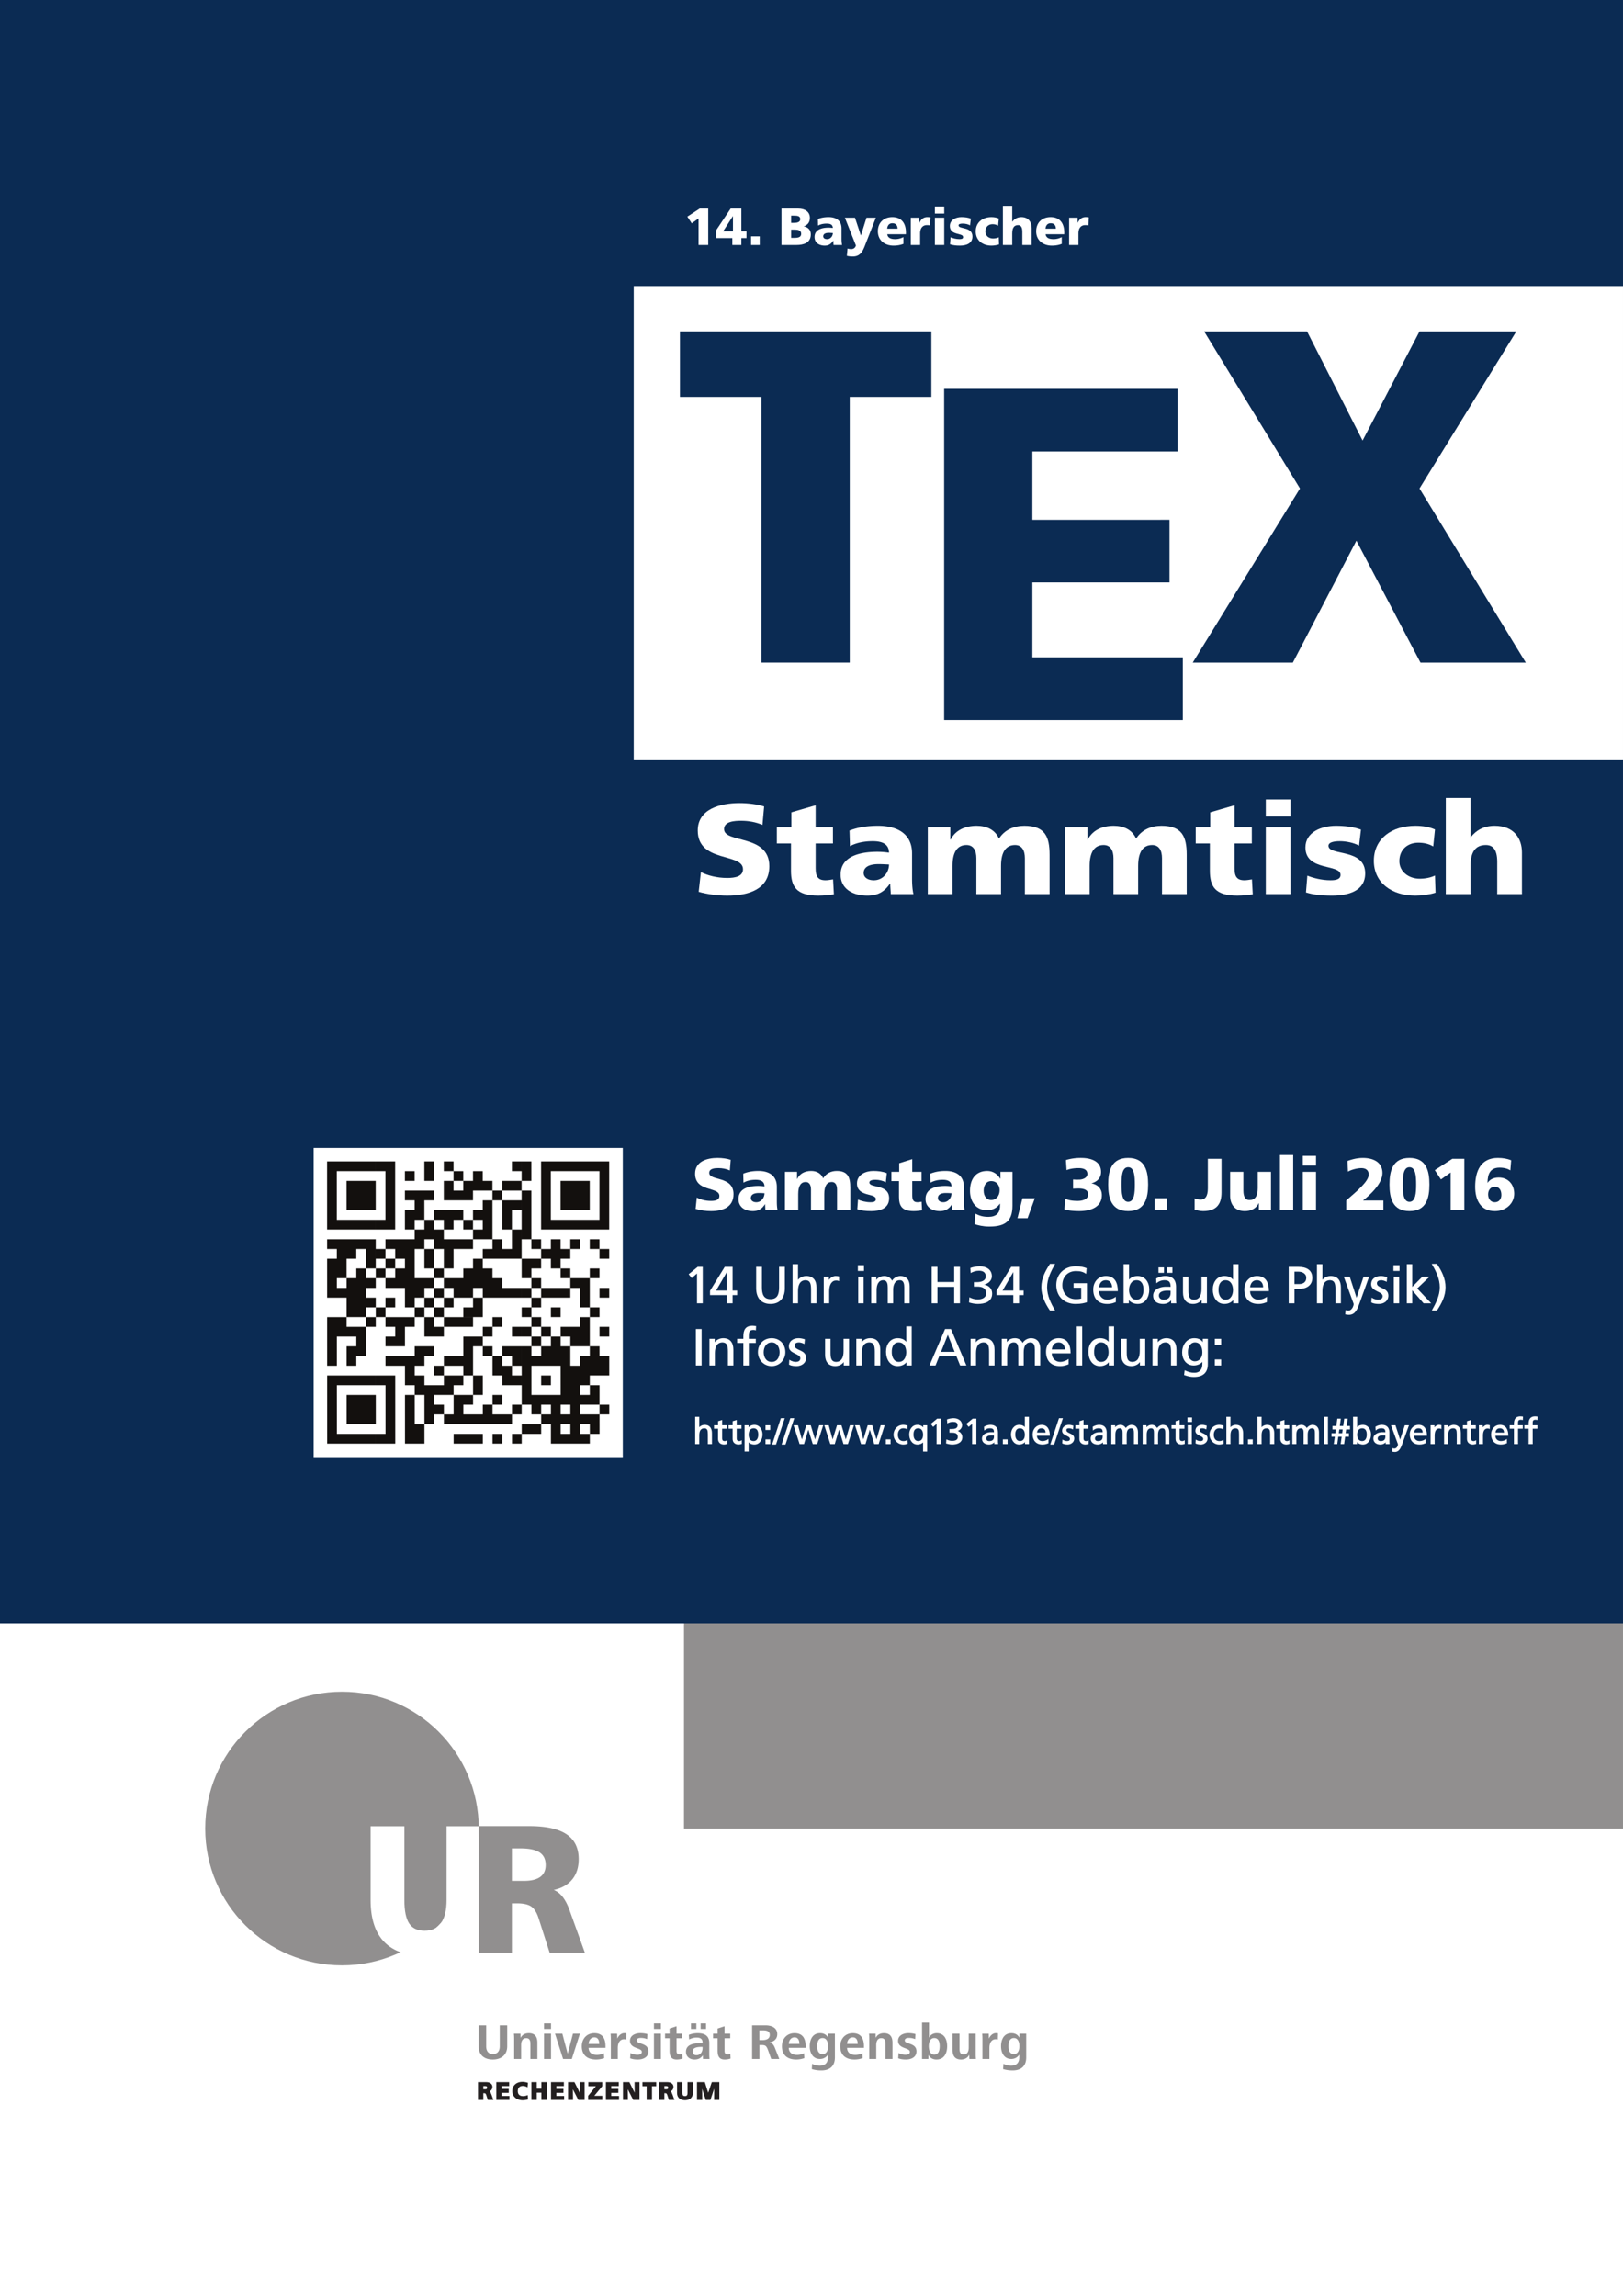
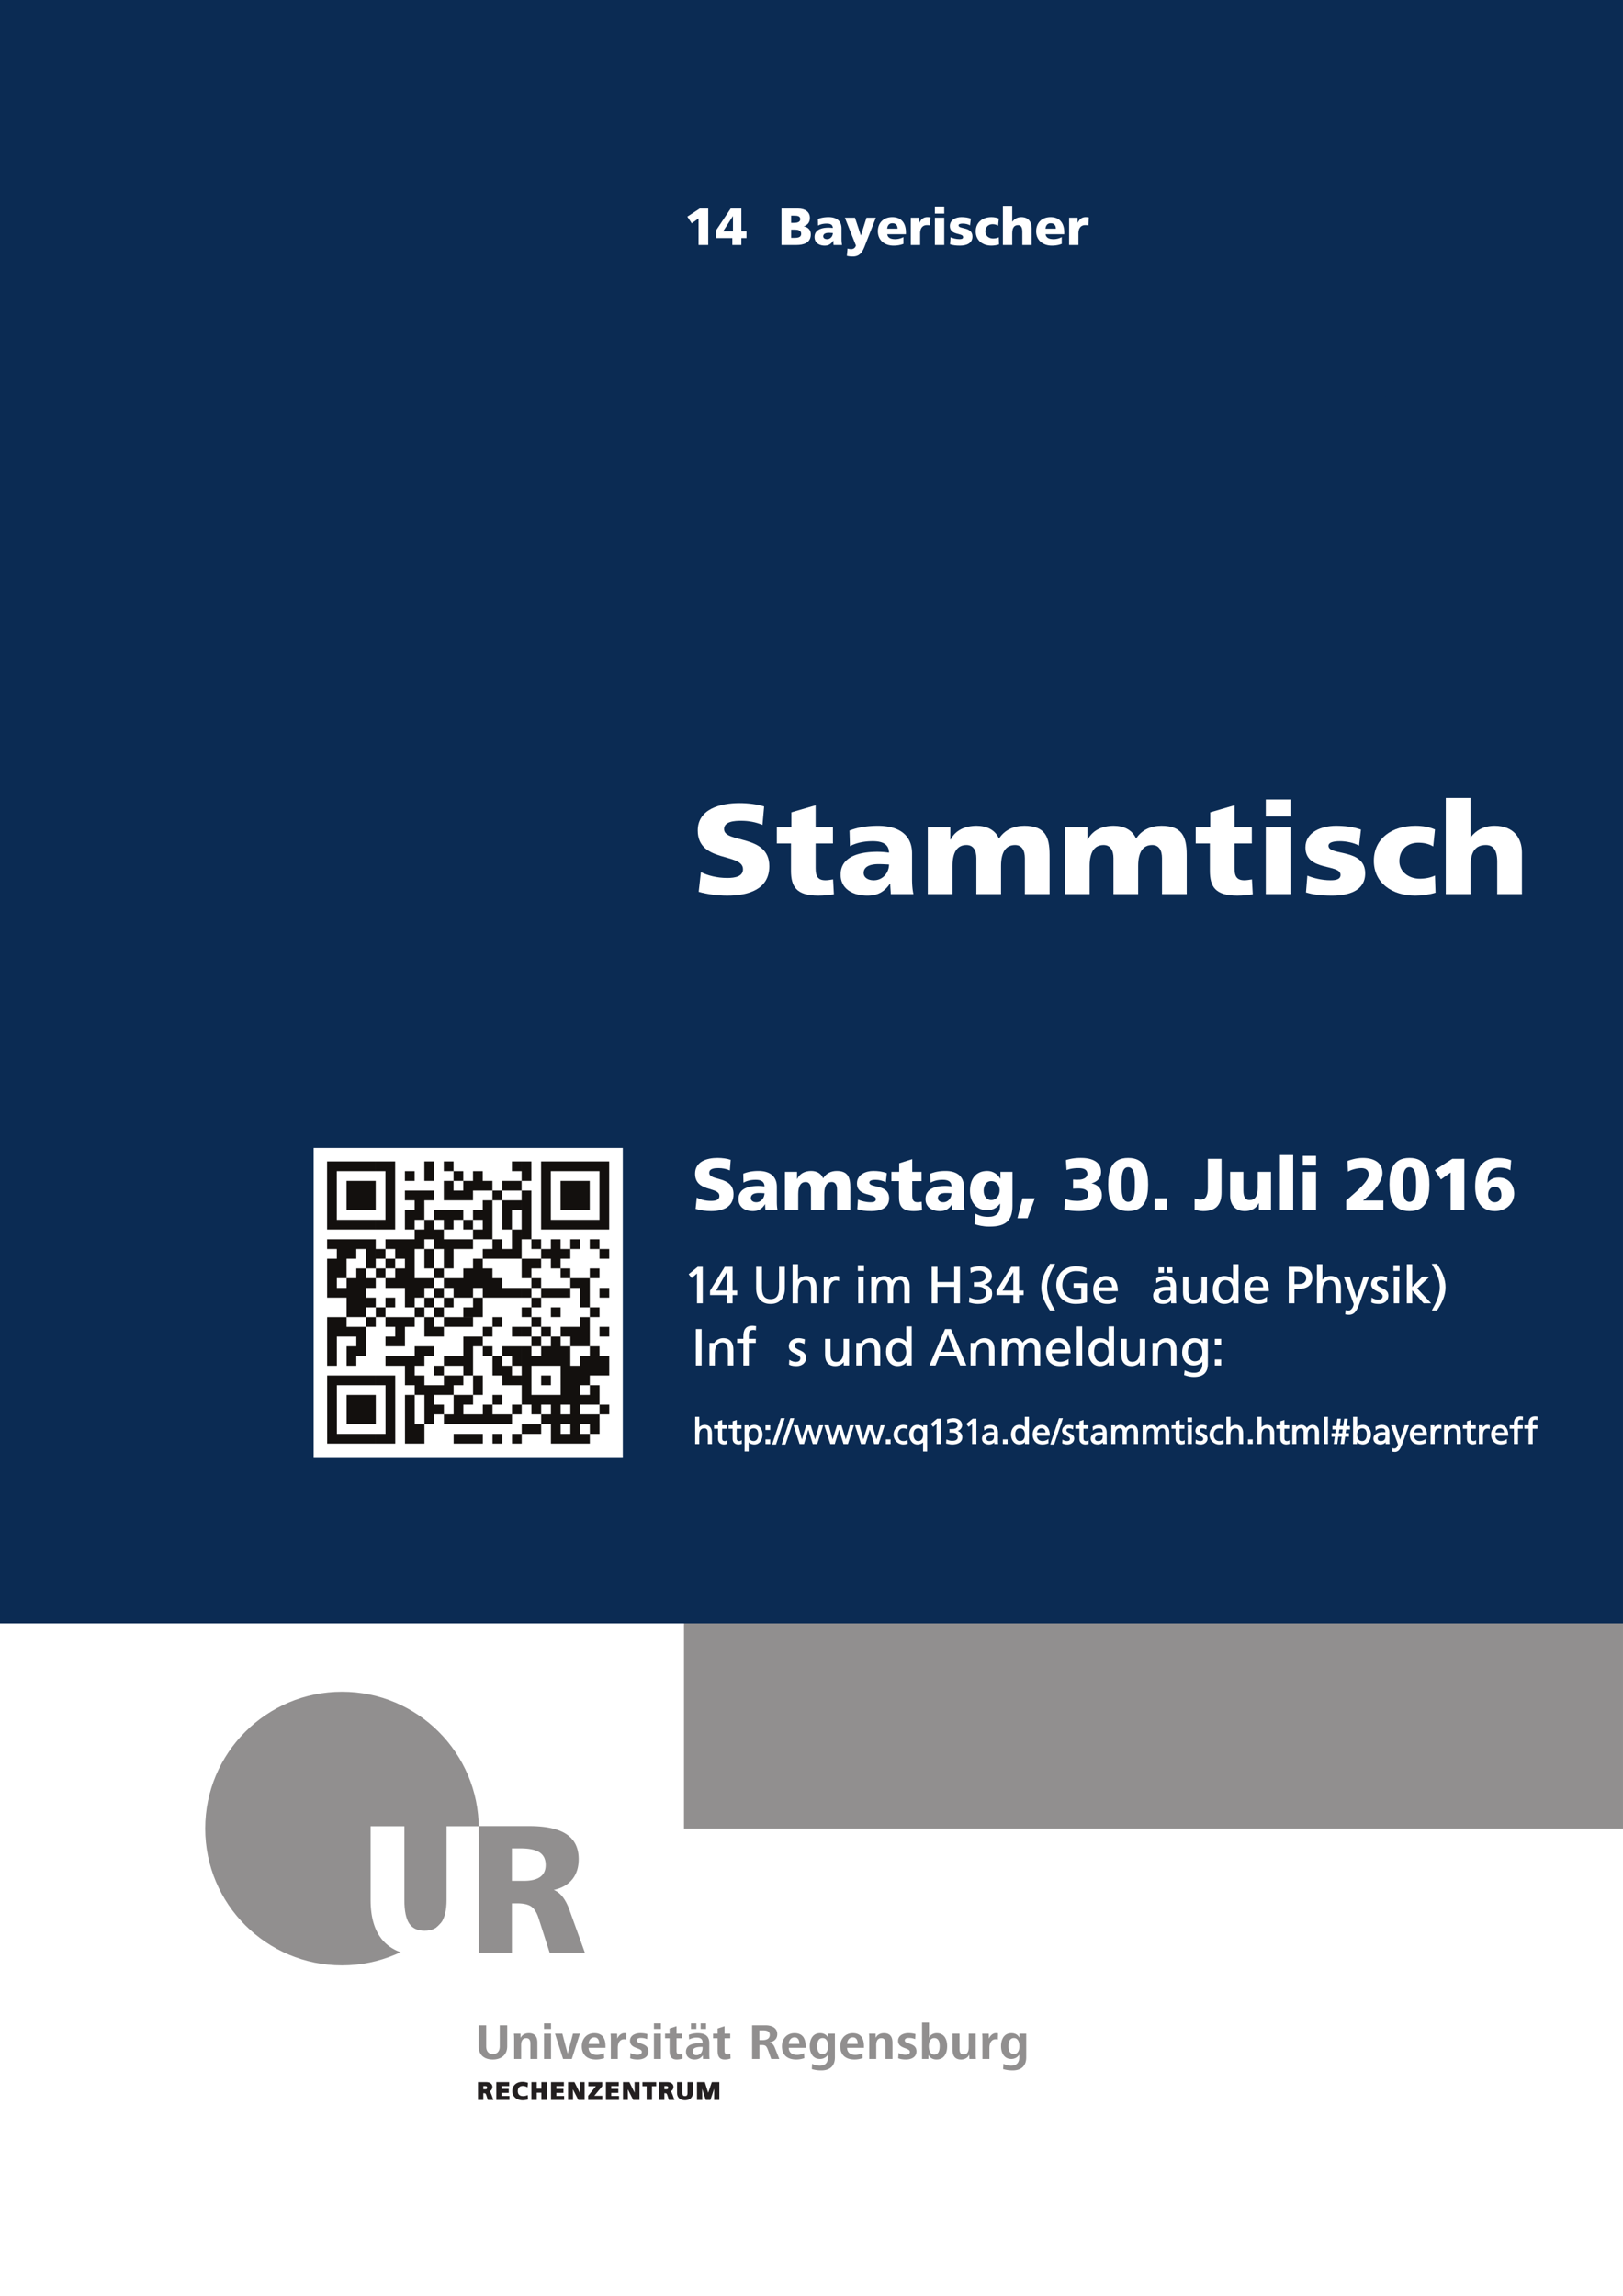
<svg xmlns="http://www.w3.org/2000/svg" xmlns:xlink="http://www.w3.org/1999/xlink" width="793.701" height="1122.52" viewBox="0 0 595.276 841.89">
  <defs>
    <symbol overflow="visible" id="c">
-       <path d="M32.188 0h32.359v-97.438h29.937v-24.015H2.266v24.016h29.922zm0 0" />
-     </symbol>
+       </symbol>
    <symbol overflow="visible" id="d">
      <path d="M10.438 0h87.53v-22.969H42.798v-27.484h50.297v-22.969H42.797v-25.062h53.25v-22.97h-85.61zm0 0" />
    </symbol>
    <symbol overflow="visible" id="e">
      <path d="M1.734 0h36.72l23.312-44.719L85.266 0h38.625L84.906-63.86l35.5-57.593h-35.5L64.031-81.437l-20.36-40.016H5.922L41.064-63.86zm0 0" />
    </symbol>
    <symbol overflow="visible" id="g">
      <path d="M2.563-.844C5.687.094 9.75.562 13.03.562c7.797 0 15.438-2.296 15.438-10.812 0-11.844-16.594-8.266-16.594-13.578 0-2.875 3.922-3.063 6.281-3.063 2.672 0 5.375.485 7.797 1.516l.61-6.766c-2.375-.765-5.688-1.234-9.063-1.234-7.031 0-15.281 2.172-15.281 10.063 0 11.937 16.593 8.078 16.593 14.187 0 2.64-2.812 3.203-5.78 3.203-3.876 0-7.25-.937-9.657-2.156zm0 0" />
    </symbol>
    <symbol overflow="visible" id="h">
      <path d="M.5-18.563h5.188v9.97C5.688-2.767 7.64.561 15.75.561c2.25 0 3.969-.28 5.672-.468l-.297-5.5c-.906.14-1.86.328-2.766.328-2.875 0-3.625-1.5-3.625-4.469v-9.015h6.344v-5.922h-6.344v-8.094l-8.906 2.594v5.5H.5zm0 0" />
    </symbol>
    <symbol overflow="visible" id="i">
      <path d="M28.266 0c-.407-1.922-.5-3.86-.5-5.781v-9.125c0-7.469-5.782-10.14-12.47-10.14-3.874 0-7.25.515-10.468 1.733l.156 5.735c2.516-1.313 5.422-1.828 8.344-1.828 3.266 0 5.938.89 5.985 4.218a28.396 28.396 0 0 0-4.22-.328c-4.827 0-13.53.907-13.53 8.375 0 5.313 4.625 7.704 9.796 7.704 3.735 0 6.25-1.36 8.313-4.422h.094c0 1.28.156 2.546.203 3.859zm-18.25-7.75c0-2.36 2.406-3.25 5.468-3.25 1.36 0 2.672.094 3.829.14 0 2.876-2.157 5.782-5.579 5.782-2.109 0-3.718-.984-3.718-2.672zm0 0" />
    </symbol>
    <symbol overflow="visible" id="j">
      <path d="M2.813 0h9.062v-10.344C11.875-15.609 13.781-18 17-18c2.563 0 3.625 2.063 3.625 4.844V0h9.047v-10.344c0-5.265 1.922-7.656 5.14-7.656 2.563 0 3.61 2.063 3.61 4.844V0h9.062v-14.422c0-6.64-1.718-10.625-9.265-10.625-3.719 0-7.188 1.406-9.297 4.703-1.406-3.203-4.485-4.703-8.203-4.703-4.125 0-7.735 1.547-9.547 5.078h-.11v-4.515h-8.25zm0 0" />
    </symbol>
    <symbol overflow="visible" id="k">
      <path d="M3.875 0h9.047v-24.484H3.875zm9.047-34.688H3.875v6.204h9.047zm0 0" />
    </symbol>
    <symbol overflow="visible" id="l">
      <path d="M1.813-.61C4.469.188 7.25.563 11.313.563c5.937 0 12.218-1.64 12.218-8.171 0-9.313-13.468-6.297-13.468-10.11 0-1.36 2.203-1.687 4.171-1.687 2.266 0 5.125.562 7.047 1.64l.703-5.875c-2.922-1.078-6.093-1.406-9.203-1.406-5.234 0-11.172 2.297-11.172 7.938 0 8.843 12.875 5.922 12.875 10.062 0 1.688-1.812 1.969-3.671 1.969-3.266 0-6.391-.844-8.5-1.688zm0 0" />
    </symbol>
    <symbol overflow="visible" id="m">
      <path d="M23.984-23.688c-2.062-.937-4.468-1.359-7.187-1.359-8.656 0-15.235 4.703-15.235 12.828C1.563-4.14 8.142.562 16.797.562c2.422 0 5.125-.375 7.39-1.078l-.203-6.296c-1.5.75-3.562 1.171-5.625 1.171-3.922 0-7.437-2.53-7.437-6.437 0-4.235 3.015-6.766 6.937-6.766 2.157 0 3.813.422 5.485 1.36zm0 0" />
    </symbol>
    <symbol overflow="visible" id="n">
      <path d="M2.813 0h9.062v-10.344c0-5.265 1.906-7.656 5.625-7.656 2.469 0 4.172 1.547 4.172 6.156V0h9.062v-15.281c0-5.063-2.875-9.766-10.015-9.766-3.922 0-6.782 1.64-8.75 4.172h-.094V-35.25H2.812zm0 0" />
    </symbol>
    <symbol overflow="visible" id="o">
      <path d="M1.375-.484C3.047.046 5.235.328 7 .328c4.172 0 8.281-1.328 8.281-6.219 0-6.796-8.906-4.75-8.906-7.796 0-1.657 2.11-1.75 3.375-1.75 1.422 0 2.89.265 4.188.859l.312-3.89c-1.266-.438-3.047-.704-4.86-.704-3.78 0-8.203 1.25-8.203 5.781 0 6.86 8.907 4.641 8.907 8.157 0 1.515-1.5 1.828-3.094 1.828-2.094 0-3.89-.531-5.188-1.235zm0 0" />
    </symbol>
    <symbol overflow="visible" id="p">
      <path d="M15.172 0c-.219-1.11-.266-2.219-.266-3.328v-5.235c0-4.296-3.11-5.828-6.703-5.828-2.078 0-3.89.297-5.61 1l.079 3.297c1.344-.765 2.922-1.062 4.484-1.062 1.75 0 3.188.515 3.219 2.437a14.172 14.172 0 0 0-2.281-.187c-2.578 0-7.25.515-7.25 4.797C.844-1.047 3.328.328 6.109.328c1.985 0 3.344-.781 4.454-2.547h.046c0 .735.079 1.469.11 2.219zM5.375-4.453c0-1.36 1.297-1.86 2.938-1.86.734 0 1.437.047 2.062.079 0 1.64-1.172 3.312-3 3.312-1.14 0-2-.562-2-1.531zm0 0" />
    </symbol>
    <symbol overflow="visible" id="q">
      <path d="M1.516 0h4.859v-5.938c0-3.03 1.016-4.406 2.75-4.406 1.375 0 1.938 1.188 1.938 2.781V0h4.874v-5.938c0-3.03 1.016-4.406 2.75-4.406 1.375 0 1.938 1.188 1.938 2.781V0h4.86v-8.281c0-3.813-.922-6.11-4.97-6.11-2 0-3.859.813-4.984 2.704-.765-1.844-2.406-2.704-4.406-2.704-2.219 0-4.156.891-5.125 2.922h-.063v-2.594H1.516zm0 0" />
    </symbol>
    <symbol overflow="visible" id="r">
      <path d="M.969-.344C2.406.11 3.89.328 6.079.328c3.187 0 6.562-.953 6.562-4.703 0-5.344-7.235-3.61-7.235-5.797 0-.797 1.188-.984 2.235-.984 1.218 0 2.75.328 3.78.953l.376-3.375c-1.563-.625-3.266-.813-4.938-.813-2.812 0-6 1.329-6 4.563 0 5.078 6.922 3.406 6.922 5.781 0 .969-.984 1.125-1.968 1.125-1.766 0-3.438-.484-4.579-.969zm0 0" />
    </symbol>
    <symbol overflow="visible" id="s">
      <path d="M.266-10.672h2.78v5.735C3.047-1.595 4.11.327 8.454.327c1.219 0 2.125-.172 3.047-.281l-.156-3.156c-.485.078-1 .187-1.485.187-1.546 0-1.953-.86-1.953-2.562v-5.188h3.407v-3.39H7.905v-4.657l-4.781 1.5v3.157H.265zm0 0" />
    </symbol>
    <symbol overflow="visible" id="t">
      <path d="M16.422-14.063h-4.406v2.532h-.047c-1.031-1.719-2.703-2.86-4.781-2.86-4.375 0-6.344 3.125-6.344 7.313C.844-2.922 3.234 0 7.094 0c1.953 0 3.578-.75 4.734-2.406h.047v.765c0 2.75-1.5 4.079-4.313 4.079-2.03 0-3.265-.438-4.75-1.172l-.25 3.843C3.704 5.516 5.61 6 7.939 6c5.671 0 8.484-1.875 8.484-7.64zM5.859-7.155c0-1.922.938-3.516 2.75-3.516 2.188 0 3.11 1.766 3.11 3.328 0 2.157-1.375 3.625-3.11 3.625-1.453 0-2.75-1.25-2.75-3.437zm0 0" />
    </symbol>
    <symbol overflow="visible" id="u">
      <path d="M.047 2.938H3.75l2.656-7.313H1.86zm0 0" />
    </symbol>
    <symbol overflow="visible" id="w">
      <path d="M1.938-14.688c1.093-.484 2.703-.75 4.375-.75 1.515 0 3.25.344 3.25 2.157 0 1.531-1.922 2.078-3.079 2.078-.703 0-1.296.031-2.171-.063v3.36a39.131 39.131 0 0 1 2.109-.063c1.187 0 3.437.219 3.437 2.157 0 1.953-2.328 2.406-3.812 2.406-1.781 0-3.453-.188-4.672-.89L1.141-.329c1.343.484 3.39.656 5.5.656 3.671 0 8.234-1.219 8.234-5.86 0-2.359-1.484-3.843-3.75-4.296v-.047c2.078-.578 3.453-1.984 3.453-4.14 0-4.094-3.89-5.157-7.39-5.157-2.079 0-3.766.266-5.485.781zm0 0" />
    </symbol>
    <symbol overflow="visible" id="x">
      <path d="M8.266.328c6.234 0 7.312-4.86 7.312-9.75s-1.078-9.75-7.312-9.75c-6.235 0-7.329 4.86-7.329 9.75S2.032.328 8.267.328zm0-3.406C6-3.078 5.812-6.422 5.812-9.422c0-3 .188-6.344 2.454-6.344 2.265 0 2.453 3.344 2.453 6.344 0 3-.188 6.344-2.453 6.344zm0 0" />
    </symbol>
    <symbol overflow="visible" id="y">
      <path d="M1.86 0h4.546v-4.375H1.86zm0 0" />
    </symbol>
    <symbol overflow="visible" id="z">
      <path d="M.375-.188c.86.22 2 .516 3.11.516 5.109 0 6.75-2.781 6.75-6.828v-12.344H5.218v10.828c0 3.079-1.094 4.125-2.578 4.125-.86 0-1.641-.156-2.266-.453zm0 0" />
    </symbol>
    <symbol overflow="visible" id="A">
      <path d="M16.5-14.063h-4.86v5.938c0 3.016-1.03 4.406-3.03 4.406-1.313 0-2.235-.89-2.235-3.547v-6.796h-4.86v8.765c0 2.922 1.532 5.625 5.376 5.625 2.203 0 4.156-.89 5.125-2.922h.046V0H16.5zm0 0" />
    </symbol>
    <symbol overflow="visible" id="B">
      <path d="M2.078 0h4.86v-20.25h-4.86zm0 0" />
    </symbol>
    <symbol overflow="visible" id="C">
      <path d="M2.078 0h4.86v-14.063h-4.86zm4.86-19.922h-4.86v3.563h4.86zm0 0" />
    </symbol>
    <symbol overflow="visible" id="D">
      <path d="M1.14 0h13.626v-3.563H7.312l1.36-1.156c1.781-1.547 5.75-5.25 5.75-8.922 0-3.75-3.031-5.53-7.235-5.53-1.109 0-2.89.14-5.593 1.108l.187 3.922c1.157-.687 3.328-1.296 4.938-1.296 1.515 0 2.672.703 2.672 2.374 0 2.532-4.422 6.157-8.25 9.47zm0 0" />
    </symbol>
    <symbol overflow="visible" id="E">
      <path d="M7.563 0h5.015v-18.844H8.156L1.75-14.687 4-11.281l3.563-2.547zm0 0" />
    </symbol>
    <symbol overflow="visible" id="F">
      <path d="M14.313-18.313c-1.438-.562-2.97-.859-4.891-.859-6.235 0-8.313 4.781-8.313 10.563C1.11-3.891 2.97.328 8.344.328c4.156 0 7.078-2.89 7.078-6.375 0-3.375-2.188-5.937-5.64-5.937-1.891 0-3.188.64-4.079 1.906h-.062c.03-3.313 1.062-5.531 4.406-5.531 1.828 0 3.156.468 3.969 1zm-8.454 12.5c0-1.453.813-2.78 2.454-2.78 1.765 0 2.406 1.437 2.406 3 0 1.468-.844 2.671-2.406 2.671-1.61 0-2.454-1.344-2.454-2.89zm0 0" />
    </symbol>
    <symbol overflow="visible" id="G">
      <path d="M5.11 0h2v-13.36H5.25l-3.297 2.704 1.11 1.406L5-10.922V0zm0 0" />
    </symbol>
    <symbol overflow="visible" id="H">
      <path d="M6.531-4.672H2.47l4.094-7.031h-.141v7.031zm0 4.672h2v-3.016h1.672v-1.656H8.531v-8.687h-2.89L.25-4.594v1.578h6.172V0zm0 0" />
    </symbol>
    <symbol overflow="visible" id="J">
      <path d="M12.016-13.36H10v7.579c0 2.547-.688 4.25-3.14 4.25-2.454 0-3.157-1.703-3.157-4.25v-7.578h-2.11v7.828c0 3.718 2 5.765 5.266 5.765s5.25-2.046 5.25-5.765v-7.828zm0 0" />
    </symbol>
    <symbol overflow="visible" id="K">
      <path d="M1.516 0h1.89v-4.516c0-2.359.813-3.953 2.844-3.953 1.563.094 1.938 1.156 1.938 3.422V0h2v-5.797c0-2.594-1.22-4.219-3.735-4.219-1.344 0-2.562.61-3.187 1.625h.14v-5.953h-2V0zm0 0" />
    </symbol>
    <symbol overflow="visible" id="L">
      <path d="M1.516 0h1.89v-4.453c0-2.422.938-3.906 2.547-3.906.297 0 .656.03 1.078.234v-1.734c-.468-.094-.75-.157-1.281-.157-1.016 0-2.156.782-2.61 1.735h.141v-1.5H1.406V0zm0 0" />
    </symbol>
    <symbol overflow="visible" id="M">
      <path d="M1.75 0h1.875v-9.781H1.641V0zm1.89-13.969H1.517v2.11H3.75v-2.11zm0 0" />
    </symbol>
    <symbol overflow="visible" id="N">
      <path d="M1.5 0h1.875v-4.922c0-1.797.64-3.547 2.453-3.547 1.453 0 1.625 1.453 1.625 2.656V0h1.984v-4.922c0-1.797.626-3.547 2.454-3.547 1.453 0 1.625 1.453 1.625 2.656V0H15.5v-6.25c0-2.11-.984-3.766-3.453-3.766-.875 0-2.453.547-3.11 1.938h.204c-.516-1.313-1.735-1.938-2.86-1.938-1.422 0-2.484.532-3.14 1.641h.125v-1.406H1.39V0zm0 0" />
    </symbol>
    <symbol overflow="visible" id="O">
      <path d="M1.781 0h2v-6.047h6.14V0h2.11v-13.36h-2.11v5.547h-6.14v-5.546h-2.11V0zm0 0" />
    </symbol>
    <symbol overflow="visible" id="P">
      <path d="M2.75-6.125h1.156c1.719 0 3.203.516 3.203 2.5 0 1.688-1.671 2.203-3.125 2.203-1.14 0-2.14-.36-3.015-.797L.859-.297c.954.266 2.079.531 3.157.531 2.609 0 5.312-.765 5.312-3.812 0-1.875-1.297-2.985-2.969-3.313v.016c1.438-.266 2.86-1.375 2.86-3.047 0-2.5-2.11-3.656-4.453-3.656-1.125 0-2.454.265-3.438.625l.11 1.844c1-.5 1.875-.829 3.062-.829 1.39 0 2.484.532 2.484 2.063 0 1.688-1.796 2.11-3.171 2.11H2.64v1.64zm0 0" />
    </symbol>
    <symbol overflow="visible" id="Q">
      <path d="M6.14 2.578C4.61 0 3.235-2.828 3.235-5.89c0-3.062 1.438-5.875 2.938-8.562h-1.89c-1.735 2.656-3.157 5.312-3.157 8.562 0 3.188 1.406 5.97 3.156 8.547h1.89zm0 0" />
    </symbol>
    <symbol overflow="visible" id="R">
      <path d="M11.906-12.922c-1.094-.375-1.953-.656-3.89-.656-4.047 0-7.125 2.765-7.125 6.86C.89-2.517 3.797.233 8 .233c2.063 0 3.328-.343 4.14-.64V-7.36H7.235v1.656h2.797v3.953c-.36.078-.703.219-2.015.219-2.75 0-4.907-2.016-4.907-5.14 0-2.97 1.938-5.141 5-5.141 1.72 0 2.625.296 3.75 1.015l.157-2.078zm0 0" />
    </symbol>
    <symbol overflow="visible" id="S">
      <path d="M8.86-2.266c-.438.36-1.72.954-2.891.954-1.688 0-3.094-1.25-3.094-3.141h6.906c0-3.14-1.14-5.563-4.36-5.563-2.75 0-4.655 2.094-4.655 4.97 0 3.14 1.687 5.28 5.125 5.28 1.593 0 2.375-.39 3.156-.671v-1.97zM2.874-5.812c.125-1.25.75-2.657 2.5-2.657 1.547 0 2.297 1.172 2.297 2.594H2.89zm0 0" />
    </symbol>
    <symbol overflow="visible" id="T">
-       <path d="M1.516 0h1.812v-1.375h-.14c.453.734 1.656 1.61 3.39 1.61 2.922 0 4.25-2.626 4.25-5.282 0-2.61-1.469-4.969-4.265-4.969-1.704 0-2.766.688-3.297 1.563h.14v-5.89h-2V0zm7.203-4.922c.047 1.516-.64 3.61-2.563 3.61-2.015 0-2.75-1.938-2.75-3.547 0-1.813.828-3.61 2.766-3.61 1.937 0 2.594 1.797 2.547 3.547zm0 0" />
-     </symbol>
+       </symbol>
    <symbol overflow="visible" id="U">
      <path d="M2.14-7.484a4.378 4.378 0 0 1 2.75-.985c1.782 0 2.266.813 2.266 2.422-.578-.031-1.078-.031-1.781-.031-1.844 0-4.61.812-4.61 3.25C.766-.718 2.345.234 4.423.234c1.64 0 2.672-.906 3.062-1.484H7.36V0H9.25c-.047-.328-.094-.844-.094-1.938v-4.015c0-2.64-1.219-4.063-3.984-4.063-1.234 0-2.39.407-3.313.954l.094 1.734zm5.016 3.687c0 1.438-.812 2.485-2.578 2.485-.812 0-1.703-.5-1.703-1.516 0-1.719 2.297-1.828 3.266-1.828.375 0 .75.047 1.015.047zm-4.328-7.375h1.89v-2h-2v2zm3.125 0h1.875v-2h-2v2zm0 0" />
    </symbol>
    <symbol overflow="visible" id="V">
      <path d="M10.094-9.781H8.188v4.531c0 2.36-.797 3.938-2.829 3.938-1.562-.094-1.953-1.141-1.953-3.407V-9.78h-2v5.812c0 2.594 1.235 4.203 3.75 4.203C6.5.234 7.891-.469 8.391-1.53H8.25V0h1.938v-9.781zm0 0" />
    </symbol>
    <symbol overflow="visible" id="W">
      <path d="M8.375 0h1.813v-14.344h-2v5.89h.14c-.531-.874-1.578-1.562-3.281-1.562-2.813 0-4.281 2.36-4.281 4.97 0 2.64 1.343 5.28 4.265 5.28 1.735 0 2.907-.875 3.36-1.609h-.125V0zm-5.5-4.922c-.047-1.766.625-3.547 2.563-3.547 1.937 0 2.75 1.797 2.75 3.61 0 1.609-.72 3.546-2.735 3.546-1.922 0-2.625-2.093-2.578-3.609zm0 0" />
    </symbol>
    <symbol overflow="visible" id="X">
      <path d="M3.484-11.594h1.61c1.172 0 2.812.578 2.812 2.25 0 1.75-1.375 2.281-2.547 2.281H3.58v-4.53zM1.578 0h2v-5.297h1.766c2.39 0 4.781-1.094 4.781-4.031 0-3.016-2.36-4.031-5.078-4.031H1.469V0zm0 0" />
    </symbol>
    <symbol overflow="visible" id="Y">
      <path d="M.688 4.078c.312.063.64.14 1.218.14 2.344 0 3.14-2.187 3.813-4.046l3.593-9.953h-2.03L4.608-1.766h.172L2.188-9.78H0L3.313-.687c.109.328.328.828.328 1.03 0 .188-.407 2.329-2 2.329-.313 0-.61-.063-.954-.188l-.14 1.579zm0 0" />
    </symbol>
    <symbol overflow="visible" id="Z">
      <path d="M.61-.297c.812.438 1.843.531 2.75.531 1.734 0 3.484-1 3.484-3.062 0-3.094-4.203-2.531-4.203-4.5 0-.797.703-1.14 1.609-1.14.422 0 1.39.234 1.984.609l.172-1.735c-.812-.25-1.5-.422-2.343-.422C2.14-10.016.53-8.984.53-6.969c0 2.719 4.203 2.563 4.203 4.328 0 1.047-.89 1.329-1.718 1.329-.5 0-1.438-.204-2.329-.782L.595-.328zm0 0" />
    </symbol>
    <symbol overflow="visible" id="aa">
      <path d="M1.516 0h1.89v-5.016l-.187.032L7.563 0h2.796L5.22-5.438 9.78-9.78H7.125L3.406-6.016v-8.328h-2V0zm0 0" />
    </symbol>
    <symbol overflow="visible" id="ab">
      <path d="M.172-14.36c1.516 2.579 2.906 5.407 2.906 8.47 0 3.062-1.437 5.874-2.937 8.546h1.89C3.766.016 5.187-2.64 5.187-5.89c0-3.187-1.406-5.968-3.156-8.562H.141zm0 0" />
    </symbol>
    <symbol overflow="visible" id="ac">
      <path d="M1.688 0h2v-13.36h-2.11V0zm0 0" />
    </symbol>
    <symbol overflow="visible" id="ad">
-       <path d="M1.516 0h1.89v-4.516c0-2.359.813-3.953 2.844-3.953 1.563.094 1.938 1.156 1.938 3.422V0h2v-5.797c0-2.594-1.22-4.219-3.735-4.219-1.344 0-2.75.72-3.266 1.766h.157v-1.531H1.406V0zm0 0" />
+       <path d="M1.516 0h1.89v-4.516c0-2.359.813-3.953 2.844-3.953 1.563.094 1.938 1.156 1.938 3.422V0h2v-5.797c0-2.594-1.22-4.219-3.735-4.219-1.344 0-2.75.72-3.266 1.766h.157H1.406V0zm0 0" />
    </symbol>
    <symbol overflow="visible" id="ae">
      <path d="M2.672 0h1.89v-8.25h2.563v-1.531H4.562v-.985c0-1.312.094-2.265 1.625-2.265.313 0 .657.031.954.172l.093-1.579c-.468-.078-.843-.14-1.312-.14-2.64 0-3.36 1.594-3.36 3.953v.844H.283v1.531h2.28V0zm0 0" />
    </symbol>
    <symbol overflow="visible" id="af">
-       <path d="M.766-4.89C.766-2.11 2.89.233 5.812.233c2.907 0 5.016-2.343 5.016-5.125 0-2.937-2.062-5.125-5.015-5.125-2.97 0-5.047 2.188-5.047 5.125zm2.109 0c0-1.829 1.016-3.579 2.938-3.579 1.906 0 2.906 1.75 2.906 3.578 0 1.735-.813 3.579-2.906 3.579-2.11 0-2.938-1.844-2.938-3.579zm0 0" />
-     </symbol>
+       </symbol>
    <symbol overflow="visible" id="ag">
      <path d="M.234 0h2.063L3.64-3.344h6.328L11.329 0h2.296L7.969-13.36H5.797L.078 0zM9.47-5H4.313l2.609-6.516h-.219L9.313-5zm0 0" />
    </symbol>
    <symbol overflow="visible" id="ah">
      <path d="M1.75 0h1.875v-14.344H1.641V0zm0 0" />
    </symbol>
    <symbol overflow="visible" id="ai">
      <path d="M10.094-9.781H8.328v1.437h.125c-.515-1.015-1.531-1.672-3.25-1.672-2.922 0-4.437 2.72-4.437 5.204C.766-2.297 2.234 0 5.016 0 6.25 0 7.578-.5 8.328-1.5h-.14v.906c0 2.063-1 3.266-2.891 3.266-1.313 0-2.125-.235-3.61-.906l-.203 1.75c1.688.562 2.579.703 3.61.703 3.468 0 5.093-1.735 5.093-4.672v-9.328zm-4.625 8.25c-1.672 0-2.594-1.547-2.594-3.375 0-1.657.797-3.563 2.594-3.563 1.906 0 2.718 1.688 2.718 3.703 0 1.797-1.046 3.235-2.718 3.235zm0 0" />
    </symbol>
    <symbol overflow="visible" id="aj">
      <path d="M3.703-9.781H1.47v2.219h2.328v-2.22zM1.578 0h2.219v-2.219H1.469V0zm0 0" />
    </symbol>
    <symbol overflow="visible" id="ak">
      <path d="M1.047 0H2.39v-3.203c0-1.61.5-2.594 1.89-2.594 1.063.063 1.25.688 1.25 2.234V0h1.5v-4.063c0-1.78-.89-3-2.61-3-.921 0-1.796.454-2.218 1.11h.188v-4.063H.89V0zm0 0" />
    </symbol>
    <symbol overflow="visible" id="al">
      <path d="M4.563-6.906H2.938V-8.86l-1.5.468v1.485H-.048v1.265h1.484v3.75c0 1.313.922 2.047 2.188 2.047.39 0 .766-.11 1.172-.218v-1.375c-.422.265-.578.328-.969.328-.547 0-.89-.266-.89-1.032v-3.5h1.75v-1.265zm0 0" />
    </symbol>
    <symbol overflow="visible" id="am">
      <path d="M1.047 2.734H2.39v-3.64h-.188C2.563-.344 3.328.156 4.5.156c2 0 2.969-1.89 2.969-3.719 0-1.78-1.063-3.5-2.985-3.5-1.171 0-2.03.657-2.328 1.094h.188v-.937H.89v9.64zm4.86-6.203c.015 1.031-.376 2.36-1.688 2.36-1.39 0-1.828-1.22-1.828-2.329 0-1.234.515-2.359 1.828-2.359 1.328 0 1.703 1.125 1.687 2.328zm0 0" />
    </symbol>
    <symbol overflow="visible" id="an">
      <path d="M2.531-6.906H.937v1.734h1.735v-1.734zM1.078 0h1.594v-1.734H.937V0zm0 0" />
    </symbol>
    <symbol overflow="visible" id="ao">
      <path d="M-.328.156H.906L4.125-9.5H2.687L-.515.156zm0 0" />
    </symbol>
    <symbol overflow="visible" id="ap">
      <path d="M10.672-6.906H9.375l-1.61 5.484h.173L6.266-6.906H4.625L2.937-1.422h.172L1.594-6.906H-.031L2.188 0h1.609l1.672-5.563h-.172L7.016 0h1.609l2.219-6.906zm0 0" />
    </symbol>
    <symbol overflow="visible" id="aq">
      <path d="M1.078 0h1.594v-1.734H.937V0zm0 0" />
    </symbol>
    <symbol overflow="visible" id="ar">
      <path d="M5.36-6.797a4.66 4.66 0 0 0-1.485-.266c-2.031 0-3.531 1.61-3.531 3.625C.344-1.546 1.875.156 3.875.156c.438 0 1.031-.047 1.672-.344l-.11-1.39c-.593.39-1.015.469-1.437.469-1.563 0-2.078-1.157-2.078-2.329 0-1.265.64-2.359 2-2.359.39 0 .86.094 1.453.344L5.5-6.734zm0 0" />
    </symbol>
    <symbol overflow="visible" id="as">
      <path d="M6.906-6.906H5.594v.953h.172c-.297-.453-1.141-1.11-2.313-1.11-1.922 0-3 1.72-3 3.5 0 1.813.984 3.72 2.985 3.72.984 0 1.937-.438 2.28-1.032h-.187v3.61h1.5v-9.641zM2.031-3.47C2-4.688 2.391-5.797 3.72-5.797c1.328 0 1.812 1.125 1.812 2.36 0 1.109-.422 2.328-1.797 2.328C2.422-1.11 2-2.438 2.031-3.47zm0 0" />
    </symbol>
    <symbol overflow="visible" id="at">
      <path d="M3.5 0h1.422v-9.344H3.594L1.219-7.406l.86 1.093 1.28-1.093V0zm0 0" />
    </symbol>
    <symbol overflow="visible" id="au">
      <path d="M1.89-4.188h.782c1.172 0 2.125.25 2.125 1.594 0 1.156-1.078 1.406-2.063 1.406-.78 0-1.437-.203-2.125-.546L.5-.234c.734.203 1.516.39 2.25.39 1.781 0 3.703-.625 3.703-2.703 0-1.281-.953-2.14-2.031-2.36v.204c.906-.188 1.953-1.047 1.953-2.188 0-1.718-1.516-2.609-3.11-2.609-.765 0-1.671.172-2.437.453l.11 1.453c.765-.39 1.328-.562 2.14-.562.953 0 1.64.25 1.64 1.297 0 1.156-1.171 1.328-2.109 1.328h-.875v1.343zm0 0" />
    </symbol>
    <symbol overflow="visible" id="av">
      <path d="M1.516-5.156c.484-.422 1.14-.64 1.828-.64 1.219 0 1.5.452 1.5 1.452-.344-.031-.688-.031-1.172-.031-1.25 0-3.219.672-3.219 2.328C.453-.594 1.593.156 3.031.156c1.11 0 1.86-.656 2.11-1.015h-.172V0H6.39a13.042 13.042 0 0 1-.063-1.438v-2.734c0-1.812-.89-2.89-2.797-2.89-.844 0-1.672.312-2.328.703l.078 1.375zm3.328 2.453c0 .984-.5 1.594-1.703 1.594-.563 0-1.11-.235-1.11-.938 0-1.172 1.5-1.14 2.172-1.14.25 0 .516.03.64.03zm0 0" />
    </symbol>
    <symbol overflow="visible" id="aw">
      <path d="M5.734 0h1.297v-10.016h-1.5V-6h.188c-.344-.547-1.11-1.063-2.266-1.063-1.922 0-3 1.72-3 3.5 0 1.813.984 3.72 2.985 3.72 1.187 0 2.03-.641 2.328-1.095h-.172V0zM2.031-3.469C2-4.688 2.391-5.797 3.72-5.797c1.328 0 1.812 1.125 1.812 2.36 0 1.109-.422 2.328-1.797 2.328C2.422-1.11 2-2.438 2.031-3.47zm0 0" />
    </symbol>
    <symbol overflow="visible" id="ax">
      <path d="M6.016-1.719c-.297.25-1.125.61-1.938.61-1.156 0-2.047-.75-2.047-1.938h4.735c0-2.25-.844-4.015-3.063-4.015-1.875 0-3.25 1.53-3.25 3.5C.453-1.406 1.672.155 4.031.155c1.094 0 1.625-.265 2.219-.469v-1.593zM2.03-4.079c.094-.859.453-1.718 1.64-1.718 1.063 0 1.517.703 1.517 1.578H2.046zm0 0" />
    </symbol>
    <symbol overflow="visible" id="ay">
      <path d="M.375-.25c.563.297 1.297.406 1.922.406 1.187 0 2.453-.781 2.453-2.203 0-2.11-2.875-1.719-2.875-3.078 0-.547.406-.672 1.031-.672.297 0 .922.125 1.39.422l.157-1.375c-.625-.188-1.094-.313-1.672-.313-1.312 0-2.484.813-2.484 2.188 0 1.86 2.875 1.75 2.875 2.969 0 .703-.547.797-1.11.797-.343 0-.937-.094-1.64-.547L.344-.266zm0 0" />
    </symbol>
    <symbol overflow="visible" id="az">
      <path d="M1.031 0h1.344v-3.469c0-1.234.375-2.328 1.61-2.328 1 0 1.046.89 1.046 1.719V0h1.5v-3.469c0-1.234.36-2.328 1.61-2.328.984 0 1.03.89 1.03 1.719V0h1.5v-4.375c0-1.453-.733-2.688-2.437-2.688-.593 0-1.734.485-2.187 1.438h.266c-.344-.906-1.25-1.438-2.016-1.438-.969 0-1.734.407-2.172 1.125h.172v-.968H.89V0zm0 0" />
    </symbol>
    <symbol overflow="visible" id="aA">
      <path d="M1.203 0h1.344v-6.906h-1.5V0zM2.5-9.766H.969v1.657h1.656v-1.657zm0 0" />
    </symbol>
    <symbol overflow="visible" id="aB">
      <path d="M1.203 0h1.344v-10.016h-1.5V0zm0 0" />
    </symbol>
    <symbol overflow="visible" id="aC">
      <path d="M1.219 0h1.11l.374-2.703h1.25L3.578 0h1.266l.375-2.703h1.39V-3.97H5.406l.203-1.406H7v-1.266H5.781l.375-2.703H4.891L4.516-6.64h-1.25l.375-2.703H2.359L1.984-6.64H.578v1.266h1.235l-.204 1.406H.22v1.266h1.218L1.047 0zm3.047-3.969H2.89l.187-1.406h1.25l-.187 1.406zm0 0" />
    </symbol>
    <symbol overflow="visible" id="aD">
      <path d="M1.047 0h1.297v-.938h-.188C2.453-.483 3.312.157 4.5.157c2 0 2.969-1.89 2.969-3.719 0-1.78-1.063-3.5-2.985-3.5-1.156 0-1.921.516-2.28 1.063h.187v-4.016H.89V0zm4.86-3.469c.015 1.031-.376 2.36-1.688 2.36-1.39 0-1.828-1.22-1.828-2.329 0-1.234.515-2.359 1.828-2.359 1.328 0 1.703 1.125 1.687 2.328zm0 0" />
    </symbol>
    <symbol overflow="visible" id="aE">
      <path d="M.469 2.797c.219.031.437.094.828.094 1.61 0 2.219-1.61 2.687-2.875L6.47-6.906H4.953L3.141-1.422h.156L1.516-6.906H-.11L2.203-.578c.078.234.235.562.235.703 0 .14-.235 1.5-1.313 1.5-.219 0-.422-.047-.703-.14L.312 2.78zm0 0" />
    </symbol>
    <symbol overflow="visible" id="aF">
      <path d="M1.047 0H2.39v-3.14c0-1.672.593-2.579 1.671-2.579.22 0 .47.032.813.188v-1.407c-.39-.078-.578-.125-.938-.125-.703 0-1.546.641-1.812 1.188h.188v-1.031H.89V0zm0 0" />
    </symbol>
    <symbol overflow="visible" id="aG">
      <path d="M1.047 0H2.39v-3.203c0-1.61.5-2.594 1.89-2.594 1.063.063 1.25.688 1.25 2.234V0h1.5v-4.063c0-1.78-.89-3-2.61-3-.921 0-1.952.594-2.25 1.22h.188v-1.063H.891V0zm0 0" />
    </symbol>
    <symbol overflow="visible" id="aH">
      <path d="M1.828 0h1.36v-5.64h1.75v-1.266h-1.75v-.563c0-.906 0-1.453 1.046-1.453.22 0 .454.031.704.14l.078-1.296a5.59 5.59 0 0 0-.954-.094c-1.812 0-2.375 1.188-2.375 2.797v.469H.125v1.265h1.563V0zm0 0" />
    </symbol>
    <symbol overflow="visible" id="aI">
      <path d="M5.313 0h3.546v-13.36H5.75l-4.547 2.97 1.61 2.453 2.5-1.797zm0 0" />
    </symbol>
    <symbol overflow="visible" id="aJ">
      <path d="M6.078 0h3.313v-2.531h1.875v-2.485H9.39v-8.343H5.469L.156-5.422v2.89h5.922zm.234-5.016H2.704L6.25-10.53h.063zm0 0" />
    </symbol>
    <symbol overflow="visible" id="aK">
-       <path d="M1.313 0H4.5v-3.172H1.312zm0 0" />
-     </symbol>
+       </symbol>
    <symbol overflow="visible" id="aM">
      <path d="M1.14 0H6.72c2.375 0 5.172-.703 5.172-3.875 0-1.61-.907-2.625-2.672-2.984v.062c1.484-.5 2.328-1.469 2.328-3.14 0-2.282-1.844-3.422-4.313-3.422H1.141zm3.532-5.625H5.75c1.219 0 2.61.094 2.61 1.547 0 1.344-1.344 1.469-2.641 1.469H4.672zm0-5.125h1.031c1.172 0 2.313.078 2.313 1.281 0 1.125-1.188 1.36-2.36 1.36h-.984zm0 0" />
    </symbol>
    <symbol overflow="visible" id="aN">
      <path d="M10.672-.031a13.172 13.172 0 0 1-.188-2.344v-3.688c0-3.015-2.187-4.156-4.703-4.156-1.468 0-2.734.203-3.968.703l.062 2.407c.953-.532 2.063-.735 3.156-.735 1.235 0 2.25.313 2.25 1.61a9.506 9.506 0 0 0-1.578-.125c-1.828 0-5.11.406-5.11 3.437 0 2.14 1.75 3.156 3.704 3.156 1.406 0 2.36-.562 3.11-1.796h.062c0 .484.062 1 .078 1.562h3.125zm-6.89-3.14c0-.954.905-1.282 2.077-1.282.5 0 1 .047 1.438.062 0 1.125-.813 2.25-2.11 2.25-.796 0-1.406-.343-1.406-1.03zm0 0" />
    </symbol>
    <symbol overflow="visible" id="aO">
      <path d="M.86 3.984a9.732 9.732 0 0 0 2.124.235c3.141 0 3.875-2.453 4.844-4.938L11.468-10H8.032L6-3.531h-.047L3.813-10H.108L4.156.188c-.25.875-.89 1.312-1.718 1.312-.485 0-.907-.063-1.36-.203L.844 3.984zm0 0" />
    </symbol>
    <symbol overflow="visible" id="aP">
      <path d="M10.89-3.984v-.625c0-2.954-1.328-5.61-5-5.61C2.814-10.219.595-8.266.595-5S3.078.234 6.344.234c1.281 0 2.531-.203 3.625-.64v-2.485a6.37 6.37 0 0 1-3.016.75c-1.672 0-2.719-.484-2.906-1.812h6.844zM4.017-5.922c.062-1.14.656-2.047 1.89-2.047 1.375 0 1.907.907 1.907 1.985H4.015zm0 0" />
    </symbol>
    <symbol overflow="visible" id="aQ">
      <path d="M8.297-10.11a6.461 6.461 0 0 0-1.156-.109c-1.485 0-2.329.86-2.907 2.047h-.046V-10H1.063V0h3.421v-4.219c0-1.937.891-3.062 2.485-3.062.406 0 .781 0 1.14.125zm0 0" />
    </symbol>
    <symbol overflow="visible" id="aR">
      <path d="M1.469 0H4.89v-10H1.469zM4.89-14.11H1.469v2.594H4.89zm0 0" />
    </symbol>
    <symbol overflow="visible" id="aS">
      <path d="M.688-.25c1 .328 2.046.484 3.593.484 2.235 0 4.61-.703 4.61-3.343 0-3.766-5.094-2.547-5.094-4.094 0-.547.844-.64 1.578-.64.86 0 1.938.218 2.64.655l.282-2.468C7.203-10.094 6-10.22 4.828-10.22c-1.984 0-4.219.985-4.219 3.266 0 3.578 4.86 2.39 4.86 4.062 0 .688-.688.75-1.39.75-1.235 0-2.407-.343-3.204-.687L.672-.25zm0 0" />
    </symbol>
    <symbol overflow="visible" id="aT">
      <path d="M9.063-9.672c-.782-.375-1.688-.547-2.72-.547-3.265 0-5.75 1.953-5.75 5.235 0 3.28 2.485 5.218 5.75 5.218.923 0 1.938-.156 2.798-.437l-.094-2.625c-.547.297-1.328.453-2.11.453-1.484 0-2.812-.969-2.812-2.547 0-1.703 1.14-2.703 2.625-2.703.813 0 1.438.172 2.047.563zm0 0" />
    </symbol>
    <symbol overflow="visible" id="aU">
      <path d="M1.063 0h3.421v-4.219c0-2.125.72-3.062 2.125-3.062.938 0 1.579.593 1.579 2.453V0h3.421v-6.219c0-2.047-1.078-4-3.78-4-1.485 0-2.563.688-3.313 1.688h-.032v-5.813H1.063zm0 0" />
    </symbol>
    <symbol overflow="visible" id="aV">
      <path d="M.547 0h1.797v-2.484h.219c.624 0 .703.14 1.03 1.218L4 0h2.031l-.656-1.844c-.313-.765-.484-1.375-.89-1.484v.187C5.155-3.297 5.686-4 5.686-4.828c0-1.078-1.046-1.719-2.156-1.719H.391V0zm1.672-5.094h.437c.64 0 1.078-.031 1.078.563 0 .703-.546.593-1.078.593h-.312v-1.156zm0 0" />
    </symbol>
    <symbol overflow="visible" id="aW">
      <path d="M.547 0h4.656v-1.453h-2.86V-2.61h2.61v-1.454h-2.61v-1.03H5.11v-1.454H.391V0zm0 0" />
    </symbol>
    <symbol overflow="visible" id="aX">
      <path d="M5.734-1.734a4.226 4.226 0 0 1-1.562.328c-1.219 0-1.953-.61-1.953-1.844 0-1.172.64-1.89 1.828-1.89.562 0 1 .093 1.734.515l.172-1.672c-.734-.219-1.36-.36-2-.36-2.078 0-3.75 1.22-3.75 3.407C.203-.875 2.281.11 3.953.11c.86 0 1.39-.141 2-.282l-.094-1.61zm0 0" />
    </symbol>
    <symbol overflow="visible" id="aY">
      <path d="M.578 0h1.813v-2.688h1.703V0h1.953v-6.547H4.094v2.39H2.39v-2.39H.437V0zm0 0" />
    </symbol>
    <symbol overflow="visible" id="aZ">
      <path d="M.61 0H2.28l-.047-4.297h-.203L4.234 0h2.297v-6.547H4.72L4.75-2.28h.188L2.813-6.547H.469V0zm0 0" />
    </symbol>
    <symbol overflow="visible" id="ba">
      <path d="M5.125-6.547H.172v1.5h2.765L.095-1.516V0H5.28v-1.516H2.344l2.922-3.53v-1.5zm0 0" />
    </symbol>
    <symbol overflow="visible" id="bb">
      <path d="M1.672 0h1.797v-5.047h1.547v-1.5H-.031v1.5h1.547V0zm0 0" />
    </symbol>
    <symbol overflow="visible" id="bc">
      <path d="M6-6.547H4.187v3.75c0 .828-.078 1.39-.937 1.39-.86 0-.953-.562-.953-1.39v-3.75H.344v4.031C.344-.796 1.609.11 3.25.11c1.64 0 2.89-.906 2.89-2.625v-4.03zm0 0" />
    </symbol>
    <symbol overflow="visible" id="bd">
      <path d="M.547 0h1.765l-.03-4.828h-.22L3.595 0h1.719l1.609-4.828h-.219L6.672 0h1.922v-6.547H5.828L4.422-2.375h.172L3.266-6.547H.39V0zm0 0" />
    </symbol>
    <clipPath id="a">
      <path d="M0 0h595.277v596H0zm0 0" />
    </clipPath>
    <clipPath id="b">
      <path d="M232 104h363.277v175H232zm0 0" />
    </clipPath>
    <clipPath id="be">
      <path d="M250 595h345.277v76H250zm0 0" />
    </clipPath>
  </defs>
  <path d="M125.434 620.363c27.707 0 50.171 22.469 50.171 50.172 0 27.707-22.464 50.176-50.171 50.176s-50.172-22.469-50.172-50.176c0-27.703 22.465-50.172 50.172-50.172" fill="#918f8f" />
  <path d="M135.926 669.7h12.39v27.054c0 3.976.594 6.836 1.766 8.61 1.184 1.765 3.07 2.648 5.66 2.648 2.656 0 4.668-.953 6.02-2.852 1.351-1.894 2.031-4.7 2.031-8.406v-27.055h11.812v27.055c0 6.844-1.652 11.98-4.957 15.398-3.304 3.407-8.273 5.114-14.894 5.114-6.566 0-11.512-1.72-14.84-5.149-3.324-3.437-4.988-8.562-4.988-15.363zm0 0" fill="#fff" />
  <path d="M187.754 677.82v11.914h4.355c2.68 0 4.688-.48 6.028-1.453 1.34-.972 2.011-2.433 2.011-4.375 0-2.09-.75-3.629-2.246-4.613-1.484-.984-3.851-1.473-7.078-1.473zm-12.137-8.175h18.48c6.153 0 10.72.996 13.688 2.992 2.98 2 4.465 5.039 4.465 9.113 0 3.016-.781 5.48-2.355 7.426-1.575 1.941-3.84 3.238-6.801 3.894 2.433.895 4.398 3.43 5.886 7.617v.032l5.56 15.41H201.62l-4.086-12.73c-.66-2.044-1.55-3.462-2.68-4.254-1.14-.782-2.902-1.172-5.304-1.172h-1.797v18.156h-12.137zm0 0M178.32 742.707h-2.738v7.805c0 3.183 2.164 4.738 5.18 4.738 2.996 0 5.273-1.648 5.273-4.848v-7.695h-2.738v7.73c0 1.594-.777 2.813-2.516 2.813-1.742 0-2.46-1.258-2.46-2.828zm12.82 12.34v-5.125c0-1.223.407-2.516 1.848-2.516 1.387 0 1.555 1.11 1.555 2.219v5.422h2.555v-6.016c0-2.125-.91-3.457-3.149-3.457-1.312 0-2.402.555-3.015 1.739l-.036-1.555h-2.406c.074.683.094 1.387.094 2.07v7.219zm10.958-13.063h-2.555v2.055h2.555zm0 3.774h-2.555v9.289h2.555zm7.629 9.289l2.976-9.29h-2.55l-1.942 7.364-1.961-7.363h-2.684l2.961 9.289zm6.156-5.531c.054-1.188.722-2.407 2.129-2.407 1.406 0 1.773 1.239 1.773 2.407zm6.199 1.441v-.61c0-2.812-1.11-4.773-4.09-4.773-2.738 0-4.605 2.035-4.605 4.79 0 3.09 1.832 4.886 5.254 4.886 1.015 0 2.218-.223 2.96-.535l-.113-1.778c-.644.368-1.644.61-2.55.61-1.981 0-3-.98-3.055-2.59zm4.508 4.09v-4.145c0-1.445.59-3.09 2.293-3.09.277 0 .554.036.797.13l.074-2.294a2.403 2.403 0 0 0-.742-.093c-1.258 0-2.164 1-2.61 2.015l-.054-1.793h-2.403c.075.684.09 1.368.09 2.051v7.219zm4.535-.242c.887.312 1.754.445 2.813.445 1.867 0 3.882-.777 3.882-3.016 0-3.218-4.293-2.515-4.293-3.976 0-.797.871-.946 1.52-.946.793 0 1.555.149 2.293.446l.11-1.852a9.765 9.765 0 0 0-2.552-.351c-1.703 0-3.832.738-3.832 2.832 0 3.015 4.332 2.441 4.332 4.031 0 .797-.628 1.074-1.609 1.074a5.477 5.477 0 0 1-2.555-.629zm11.277-12.82h-2.55v2.054h2.55zm0 3.773h-2.55v9.289h2.55zm7.868 7.437a2.77 2.77 0 0 1-1.016.203c-.906 0-1.11-.609-1.11-1.406v-4.55h2.07v-1.684h-2.07v-2.719l-2.554.832v1.887h-1.664v1.683h1.664v4.516c0 1.941.5 3.293 2.629 3.293.719 0 1.46-.133 2.125-.352zm7.414-2.57v.387c0 1.37-.723 2.644-2.278 2.644-.793 0-1.367-.46-1.367-1.367 0-1.387 1.629-1.664 3.125-1.664zm2.554 4.422c-.074-.649-.093-1.242-.093-2.184v-3.683c0-2.72-1.793-3.606-4.293-3.606a9.052 9.052 0 0 0-3.2.61l.11 1.703c.87-.465 1.886-.703 2.718-.703 1.407 0 2.204.5 2.204 1.812v.317c-.352-.02-.758-.04-1.11-.04-2.61 0-4.976.668-4.976 3.125 0 1.852 1.441 2.852 3.144 2.852 1.406 0 2.387-.555 3.035-1.574l.055 1.37zm-1.277-13.063h-1.98v2.055h1.98zm-3.555 0h-1.976v2.055h1.976zm12.473 11.211a2.786 2.786 0 0 1-1.016.203c-.91 0-1.113-.609-1.113-1.406v-4.55h2.074v-1.684h-2.074v-2.719l-2.55.832v1.887h-1.665v1.683h1.664v4.516c0 1.941.5 3.293 2.625 3.293.723 0 1.461-.133 2.13-.352zm10.637-8.66h1.312c1.332 0 2.5.262 2.5 1.688 0 1.46-1.312 1.886-2.574 1.886h-1.238zm.02 10.512v-5.106h1c1.347 0 1.663.516 2.218 2.016l1.11 3.09h2.96l-1.574-3.98c-.516-1.278-.96-1.848-2.016-2.09 1.575-.297 2.848-1.22 2.848-3.032 0-2.46-2.219-3.238-4.348-3.238h-4.882v12.34zm10.757-5.531c.055-1.188.723-2.407 2.125-2.407 1.406 0 1.777 1.239 1.777 2.407zm6.195 1.441v-.61c0-2.812-1.11-4.773-4.086-4.773-2.738 0-4.609 2.035-4.609 4.79 0 3.09 1.832 4.886 5.254 4.886 1.02 0 2.223-.223 2.96-.535l-.109-1.778c-.648.368-1.648.61-2.554.61-1.977 0-2.996-.98-3.051-2.59zm2.262 7.79c1.129.35 2.313.5 3.496.5 3.125 0 4.977-1.61 4.977-4.794v-8.695h-2.48v1.535c-.571-1.184-1.665-1.719-2.938-1.719-2.739 0-3.813 2.313-3.813 4.79 0 2.37 1.074 4.683 3.774 4.683a3.385 3.385 0 0 0 2.902-1.594v1c0 1.867-.922 3.035-2.977 3.035-1.02 0-1.96-.222-2.832-.683zm2.352-6.438c-.297-.575-.372-1.278-.372-1.926 0-1.332.297-3.016 1.977-3.016 1.613 0 2.02 1.723 2.02 3.016 0 1.258-.446 2.887-2.02 2.887-.812 0-1.312-.426-1.605-.961m10.578-2.793c.054-1.188.718-2.407 2.125-2.407 1.406 0 1.777 1.239 1.777 2.407zm6.195 1.441v-.61c0-2.812-1.11-4.773-4.09-4.773-2.738 0-4.605 2.035-4.605 4.79 0 3.09 1.832 4.886 5.254 4.886 1.02 0 2.222-.223 2.96-.535l-.109-1.778c-.648.368-1.648.61-2.555.61-1.98 0-2.996-.98-3.05-2.59zm4.508 4.09v-5.125c0-1.223.406-2.516 1.851-2.516 1.387 0 1.555 1.11 1.555 2.219v5.422h2.55v-6.016c0-2.125-.905-3.457-3.144-3.457-1.312 0-2.406.555-3.015 1.739l-.035-1.555h-2.407c.075.683.094 1.387.094 2.07v7.219zm8.062-.242c.887.312 1.758.445 2.809.445 1.871 0 3.887-.777 3.887-3.016 0-3.218-4.293-2.515-4.293-3.976 0-.797.87-.946 1.52-.946.792 0 1.55.149 2.292.446l.11-1.852a9.765 9.765 0 0 0-2.551-.351c-1.703 0-3.828.738-3.828 2.832 0 3.015 4.328 2.441 4.328 4.031 0 .797-.63 1.074-1.61 1.074a5.477 5.477 0 0 1-2.554-.629zm11.067.242l.035-1.52c.574 1.188 1.664 1.723 2.941 1.723 2.848 0 3.907-2.387 3.907-4.887 0-2.476-1.04-4.789-3.852-4.789-1.184 0-2.348.61-2.809 1.719v-5.586h-2.554v13.34zm.554-2.649c-.296-.609-.406-1.386-.406-2.035 0-1.273.406-2.996 2.016-2.996 1.683 0 1.98 1.664 1.98 2.996s-.316 3.09-2 3.09c-.797 0-1.293-.46-1.59-1.055m16.887 2.649a19.757 19.757 0 0 1-.09-2.094v-7.195h-2.554v5.105c0 1.242-.407 2.535-1.852 2.535-1.387 0-1.535-1.109-1.535-2.218v-5.422h-2.55v5.996c0 2.125.886 3.496 3.124 3.496 1.313 0 2.387-.574 2.996-1.758l.055 1.555zm4.942 0v-4.145c0-1.445.59-3.09 2.293-3.09.277 0 .554.036.796.13l.075-2.294a2.403 2.403 0 0 0-.743-.093c-1.257 0-2.164 1-2.609 2.015l-.055-1.793h-2.406c.074.684.094 1.368.094 2.051v7.219zm5.02 3.7c1.128.35 2.315.5 3.5.5 3.124 0 4.976-1.61 4.976-4.794v-8.695h-2.48v1.535c-.575-1.184-1.665-1.719-2.942-1.719-2.739 0-3.813 2.313-3.813 4.79 0 2.37 1.074 4.683 3.778 4.683a3.39 3.39 0 0 0 2.902-1.594v1c0 1.867-.926 3.035-2.977 3.035-1.02 0-1.96-.222-2.832-.683zm2.35-6.438c-.296-.575-.37-1.278-.37-1.926 0-1.332.296-3.016 1.98-3.016 1.61 0 2.016 1.723 2.016 3.016 0 1.258-.442 2.887-2.016 2.887-.813 0-1.313-.426-1.61-.961" fill="#918f8f" />
  <g clip-path="url(#a)">
    <path d="M0 595.277h595.273V0H0zm0 0" fill="#0b2b53" />
  </g>
  <path d="M115.04 534.332h113.386V420.945H115.039zm0 0" fill="#fff" />
  <path d="M119.992 425.898h103.48v103.48h-103.48zm0 0" fill="#fff" />
  <path d="M119.992 529.379h3.567v-3.57h-3.567zm3.567 0h3.57v-3.57h-3.57zm3.57 0h3.566v-3.57h-3.566zm3.566 0h3.57v-3.57h-3.57zm3.57 0h3.567v-3.57h-3.566zm3.57 0h3.567v-3.57h-3.566zm3.567 0h3.567v-3.57h-3.567zm7.137 0h3.566v-3.57h-3.566zm3.566 0h3.57v-3.57h-3.57zm14.274 0h3.57v-3.57h-3.57zm3.57 0h3.567v-3.57h-3.567zm3.567 0h3.57v-3.57h-3.57zm7.136 0h3.57v-3.57h-3.57zm7.137 0h3.566v-3.57h-3.566zm14.274 0h3.57v-3.57h-3.57zm3.57 0h3.566v-3.57h-3.566zm3.566 0h3.567v-3.57h-3.567zm3.57 0h3.567v-3.57h-3.566zm-92.777-3.57h3.567v-3.567h-3.567zm21.41 0h3.567v-3.567h-3.567zm7.137 0h3.566v-3.567h-3.566zm3.566 0h3.57v-3.567h-3.57zm39.254 0h3.567v-3.567h-3.567zm3.567 0h3.566v-3.567h-3.566zm7.137 0h3.57v-3.567h-3.57zm7.136 0h3.567v-3.567h-3.567zm7.137 0h3.566v-3.567h-3.566zm-96.344-3.567h3.567v-3.57h-3.567zm7.137 0h3.566v-3.57h-3.566zm3.566 0h3.57v-3.57h-3.57zm3.57 0h3.567v-3.57h-3.566zm7.137 0h3.567v-3.57h-3.567zm7.137 0h3.566v-3.57h-3.566zm7.137 0h3.566v-3.57h-3.566zm7.137 0h3.566v-3.57h-3.566zm3.566 0h3.57v-3.57h-3.57zm3.57 0h3.567v-3.57h-3.567zm3.567 0h3.57v-3.57h-3.57zm3.57 0h3.566v-3.57h-3.566zm3.566 0h3.57v-3.57h-3.57zm3.57 0h3.567v-3.57h-3.566zm14.27 0h3.57v-3.57h-3.57zm3.57 0h3.57v-3.57h-3.57zm3.57 0h3.567v-3.57h-3.566zm3.567 0h3.567v-3.57h-3.567zm3.57 0h3.567v-3.57h-3.566zm3.567 0h3.566v-3.57h-3.566zm-96.344-3.57h3.567v-3.567h-3.567zm7.137 0h3.566v-3.567h-3.566zm3.566 0h3.57v-3.567h-3.57zm3.57 0h3.567v-3.567h-3.566zm7.137 0h3.567v-3.567h-3.567zm7.137 0h3.566v-3.567h-3.566zm7.137 0h3.566v-3.567h-3.566zm3.566 0h3.57v-3.567h-3.57zm7.137 0h3.57v-3.567h-3.57zm10.707 0h3.566v-3.567h-3.566zm10.703 0h3.566v-3.567h-3.566zm7.137 0h3.566v-3.567h-3.566zm7.137 0h3.57v-3.567h-3.57zm7.136 0h3.567v-3.567h-3.567zm10.703 0h3.57v-3.567h-3.57zm-99.91-3.567h3.567v-3.57h-3.567zm7.137 0h3.566v-3.57h-3.566zm3.566 0h3.57v-3.57h-3.57zm3.57 0h3.567v-3.57h-3.566zm7.137 0h3.567v-3.57h-3.567zm7.137 0h3.566v-3.57h-3.566zm7.137 0h3.566v-3.57h-3.566zm10.703 0h3.57v-3.57h-3.57zm3.57 0h3.567v-3.57h-3.567zm10.703 0h3.57v-3.57h-3.57zm10.707 0h3.567v-3.57h-3.567zm3.567 0h3.566v-3.57h-3.566zm3.566 0h3.57v-3.57h-3.57zm3.57 0h3.57v-3.57h-3.57zm3.57 0h3.567v-3.57h-3.566zm3.567 0h3.567v-3.57h-3.567zm3.57 0h3.567v-3.57h-3.566zm3.567 0h3.566v-3.57h-3.566zm-96.344-3.57h3.567v-3.566h-3.567zm21.41 0h3.567v-3.566h-3.567zm10.703 0h3.57v-3.566h-3.57zm3.57 0h3.567v-3.566h-3.566zm3.567 0h3.57v-3.566h-3.57zm3.57 0h3.567v-3.566h-3.566zm10.704 0h3.57v-3.566h-3.57zm17.843 0h3.567v-3.566h-3.567zm14.274 0h3.566v-3.566h-3.566zm3.566 0h3.567v-3.566h-3.567zm7.137 0h3.566v-3.566h-3.566zm-96.344-3.566h3.567v-3.57h-3.567zm3.567 0h3.57v-3.57h-3.57zm3.57 0h3.566v-3.57h-3.566zm3.566 0h3.57v-3.57h-3.57zm3.57 0h3.567v-3.57h-3.566zm3.57 0h3.567v-3.57h-3.566zm3.567 0h3.567v-3.57h-3.567zm7.137 0h3.566v-3.57h-3.566zm3.566 0h3.57v-3.57h-3.57zm10.708 0h3.566v-3.57h-3.566zm3.566 0h3.57v-3.57h-3.57zm7.137 0h3.57v-3.57h-3.57zm10.707 0h3.566v-3.57h-3.566zm3.566 0h3.566v-3.57h-3.566zm3.57 0h3.567v-3.57h-3.567zm7.133 0h3.57v-3.57h-3.57zm7.14 0h3.567v-3.57h-3.566zm3.567 0h3.567v-3.57h-3.567zm3.57 0h3.567v-3.57h-3.566zm-64.23-3.57h3.566v-3.567h-3.566zm10.703 0h3.57v-3.567h-3.57zm10.707 0h3.567v-3.567h-3.567zm10.703 0h3.57v-3.567h-3.57zm3.57 0h3.567v-3.567h-3.566zm7.137 0h3.567v-3.567h-3.567zm14.274 0h3.566v-3.567h-3.566zm3.566 0h3.567v-3.567h-3.567zm3.57 0h3.567v-3.567h-3.566zm3.567 0h3.566v-3.567h-3.566zm3.566 0h3.57v-3.567h-3.57zm-99.91-3.567h3.567v-3.566h-3.567zm7.137 0h3.566v-3.566h-3.566zm14.273 0h3.567v-3.566h-3.567zm3.567 0h3.57v-3.566h-3.57zm3.57 0h3.566v-3.566h-3.566zm3.566 0h3.57v-3.566h-3.57zm10.708 0h3.566v-3.566h-3.566zm3.566 0h3.57v-3.566h-3.57zm3.57 0h3.567v-3.566h-3.567zm10.703 0h3.57v-3.566h-3.57zm7.137 0h3.566v-3.566h-3.566zm3.57 0h3.567v-3.566h-3.567zm3.567 0h3.566v-3.566h-3.566zm3.566 0h3.57v-3.566h-3.57zm3.57 0h3.57v-3.566h-3.57zm3.57 0h3.567v-3.566h-3.566zm7.138 0h3.566v-3.566h-3.566zm3.566 0h3.566v-3.566h-3.566zm3.566 0h3.57v-3.566h-3.57zm-99.91-3.566h3.567v-3.57h-3.567zm7.137 0h3.566v-3.57h-3.566zm3.566 0h3.57v-3.57h-3.57zm21.41 0h3.57v-3.57h-3.57zm3.57 0h3.567v-3.57h-3.566zm14.274 0h3.567v-3.57h-3.567zm7.137 0h3.566v-3.57h-3.566zm7.137 0h3.566v-3.57h-3.566zm3.566 0h3.566v-3.57h-3.566zm3.57 0h3.567v-3.57h-3.567zm7.133 0h3.57v-3.57h-3.57zm3.57 0h3.57v-3.57h-3.57zm3.57 0h3.567v-3.57h-3.566zm10.704 0h3.566v-3.57h-3.566zm-96.344-3.57h3.567v-3.567h-3.567zm10.703 0h3.57v-3.567h-3.57zm10.707 0h3.567v-3.567h-3.567zm3.567 0h3.57v-3.567h-3.57zm24.98 0h3.567v-3.567h-3.567zm3.567 0h3.57v-3.567h-3.57zm21.41 0h3.566v-3.567h-3.566zm7.137 0h3.57v-3.567h-3.57zm7.136 0h3.567v-3.567h-3.567zm3.57 0h3.567v-3.567h-3.566zm-92.777-3.567h3.567v-3.57h-3.567zm3.567 0h3.57v-3.57h-3.57zm3.57 0h3.566v-3.57h-3.566zm3.566 0h3.57v-3.57h-3.57zm14.274 0h3.57v-3.57h-3.57zm10.707 0h3.566v-3.57h-3.566zm3.566 0h3.57v-3.57h-3.57zm17.844 0h3.566v-3.57h-3.566zm10.703 0h3.566v-3.57h-3.566zm3.57 0h3.567v-3.57h-3.567zm7.133 0h3.57v-3.57h-3.57zm7.14 0h3.567v-3.57h-3.566zm3.567 0h3.567v-3.57h-3.567zm3.57 0h3.567v-3.57h-3.566zm7.133 0h3.57v-3.57h-3.57zm-99.91-3.57h3.567v-3.567h-3.567zm3.567 0h3.57v-3.567h-3.57zm10.707 0h3.566v-3.567h-3.566zm7.136 0h3.567v-3.567h-3.567zm3.567 0h3.57v-3.567h-3.57zm3.57 0h3.566v-3.567h-3.566zm7.137 0h3.566v-3.567h-3.566zm7.137 0h3.566v-3.567h-3.566zm3.566 0h3.57v-3.567h-3.57zm3.57 0h3.567v-3.567h-3.567zm10.703 0h3.57v-3.567h-3.57zm14.274 0h3.566v-3.567h-3.566zm17.844 0h3.566v-3.567h-3.566zm-85.641-3.57h3.566v-3.567h-3.566zm3.566 0h3.57v-3.567h-3.57zm7.14 0h3.567v-3.567h-3.566zm14.27 0h3.57v-3.567h-3.57zm7.137 0h3.57v-3.567h-3.57zm10.707 0h3.567v-3.567h-3.567zm3.567 0h3.57v-3.567h-3.57zm17.843 0h3.567v-3.567h-3.567zm10.703 0h3.57v-3.567h-3.57zm14.274 0h3.566v-3.567h-3.566zm-89.207-3.567h3.566v-3.567h-3.566zm3.566 0h3.57v-3.567h-3.57zm3.57 0h3.567v-3.567h-3.566zm7.137 0h3.567v-3.567h-3.567zm7.137 0h3.566v-3.567h-3.566zm7.137 0h3.566v-3.567h-3.566zm7.137 0h3.566v-3.567h-3.566zm10.703 0h3.57v-3.567h-3.57zm21.41 0h3.566v-3.567h-3.566zm17.844 0h3.566v-3.567h-3.566zm-92.778-3.567h3.567v-3.57h-3.567zm3.567 0h3.57v-3.57h-3.57zm3.57 0h3.566v-3.57h-3.566zm3.566 0h3.57v-3.57h-3.57zm17.844 0h3.566v-3.57h-3.566zm3.566 0h3.57v-3.57h-3.57zm7.137 0h3.57v-3.57h-3.57zm7.137 0h3.57v-3.57h-3.57zm3.57 0h3.567v-3.57h-3.567zm7.137 0h3.566v-3.57h-3.566zm3.566 0h3.57v-3.57h-3.57zm3.57 0h3.567v-3.57h-3.566zm3.567 0h3.566v-3.57h-3.566zm3.57 0h3.567v-3.57h-3.567zm7.133 0h3.57v-3.57h-3.57zm3.57 0h3.57v-3.57h-3.57zm3.57 0h3.567v-3.57h-3.566zm7.138 0h3.566v-3.57h-3.566zm7.132 0h3.57v-3.57h-3.57zm-99.91-3.57h3.567v-3.566h-3.567zm7.137 0h3.566v-3.566h-3.566zm3.566 0h3.57v-3.566h-3.57zm3.57 0h3.567v-3.566h-3.566zm7.137 0h3.567v-3.566h-3.567zm3.567 0h3.57v-3.566h-3.57zm3.57 0h3.566v-3.566h-3.566zm3.566 0h3.57v-3.566h-3.57zm3.57 0h3.567v-3.566h-3.566zm7.137 0h3.567v-3.566h-3.566zm3.567 0h3.57v-3.566h-3.57zm3.57 0h3.567v-3.566h-3.567zm3.567 0h3.57v-3.566h-3.57zm3.57 0h3.566v-3.566h-3.566zm3.566 0h3.57v-3.566h-3.57zm14.274 0h3.566v-3.566h-3.566zm14.273 0h3.567v-3.566h-3.567zm3.57 0h3.567v-3.566h-3.566zm-92.777-3.566h3.567v-3.57h-3.567zm3.567 0h3.57v-3.57h-3.57zm7.136 0h3.57v-3.57h-3.57zm7.14 0h3.567v-3.57h-3.566zm7.134 0h3.57v-3.57h-3.57zm3.57 0h3.566v-3.57h-3.566zm10.703 0h3.57v-3.57h-3.57zm10.707 0h3.567v-3.57h-3.567zm3.567 0h3.57v-3.57h-3.57zm3.57 0h3.566v-3.57h-3.566zm14.273 0h3.567v-3.57h-3.567zm14.274 0h3.566v-3.57h-3.566zm10.703 0h3.566v-3.57h-3.566zm-96.344-3.57h3.567v-3.567h-3.567zm3.567 0h3.57v-3.567h-3.57zm10.707 0h3.566v-3.567h-3.566zm7.136 0h3.567v-3.567h-3.567zm7.137 0h3.566v-3.567h-3.566zm7.137 0h3.566v-3.567h-3.566zm7.137 0h3.566v-3.567h-3.566zm10.703 0h3.57v-3.567h-3.57zm17.843 0h3.567v-3.567h-3.567zm3.567 0h3.566v-3.567h-3.566zm7.137 0h3.57v-3.567h-3.57zm-78.504-3.567h3.57v-3.57h-3.57zm3.57 0h3.566v-3.57h-3.566zm7.137 0h3.566v-3.57h-3.566zm3.57 0h3.566v-3.57h-3.566zm7.133 0h3.57v-3.57h-3.57zm3.57 0h3.566v-3.57h-3.566zm7.137 0h3.566v-3.57h-3.566zm7.137 0h3.566v-3.57h-3.566zm14.273 0h3.566v-3.57h-3.566zm3.566 0h3.57v-3.57h-3.57zm3.57 0h3.567v-3.57h-3.566zm3.567 0h3.566v-3.57h-3.566zm10.703 0h3.57v-3.57h-3.57zm3.57 0h3.57v-3.57h-3.57zm3.57 0h3.567v-3.57h-3.566zm14.27 0h3.57v-3.57h-3.57zm-99.91-3.57h3.567v-3.567h-3.567zm3.567 0h3.57v-3.567h-3.57zm3.57 0h3.566v-3.567h-3.566zm3.566 0h3.57v-3.567h-3.57zm3.57 0h3.567v-3.567h-3.566zm7.137 0h3.567v-3.567h-3.567zm3.567 0h3.57v-3.567h-3.57zm3.57 0h3.566v-3.567h-3.566zm3.566 0h3.57v-3.567h-3.57zm7.137 0h3.57v-3.567h-3.57zm3.57 0h3.567v-3.567h-3.566zm3.567 0h3.57v-3.567h-3.57zm3.57 0h3.567v-3.567h-3.567zm10.703 0h3.57v-3.567h-3.57zm7.137 0h3.566v-3.567h-3.566zm7.137 0h3.566v-3.567h-3.566zm7.137 0h3.57v-3.567h-3.57zm7.136 0h3.567v-3.567h-3.567zm7.137 0h3.566v-3.567h-3.566zm-64.23-3.567h3.57v-3.57h-3.57zm3.57 0h3.566v-3.57h-3.566zm3.566 0h3.57v-3.57h-3.57zm14.274 0h3.57v-3.57h-3.57zm3.57 0h3.566v-3.57h-3.566zm10.703 0h3.566v-3.57h-3.566zm3.57 0h3.567v-3.57h-3.567zm-71.367-3.57h3.567v-3.566h-3.567zm3.567 0h3.57v-3.566h-3.57zm3.57 0h3.566v-3.566h-3.566zm3.566 0h3.57v-3.566h-3.57zm3.57 0h3.567v-3.566h-3.566zm3.57 0h3.567v-3.566h-3.566zm3.567 0h3.567v-3.566h-3.567zm7.137 0h3.566v-3.566h-3.566zm7.137 0h3.566v-3.566h-3.566zm7.137 0h3.566v-3.566h-3.566zm7.136 0h3.567v-3.566h-3.567zm7.137 0h3.566v-3.566h-3.566zm7.137 0h3.566v-3.566h-3.566zm7.136 0h3.567v-3.566h-3.567zm7.133 0h3.57v-3.566h-3.57zm3.57 0h3.57v-3.566h-3.57zm3.57 0h3.567v-3.566h-3.566zm3.567 0h3.567v-3.566h-3.567zm3.57 0h3.567v-3.566h-3.566zm3.567 0h3.566v-3.566h-3.566zm3.566 0h3.57v-3.566h-3.57zm-99.91-3.566h3.567v-3.57h-3.567zm21.41 0h3.567v-3.57h-3.567zm7.137 0h3.566v-3.57h-3.566zm3.566 0h3.57v-3.57h-3.57zm7.137 0h3.57v-3.57h-3.57zm3.57 0h3.567v-3.57h-3.566zm3.567 0h3.57v-3.57h-3.57zm7.137 0h3.57v-3.57h-3.57zm3.57 0h3.566v-3.57h-3.566zm7.137 0h3.566v-3.57h-3.566zm7.136 0h3.567v-3.57h-3.567zm7.133 0h3.57v-3.57h-3.57zm21.41 0h3.57v-3.57h-3.57zm-99.91-3.57h3.567v-3.567h-3.567zm7.137 0h3.566v-3.567h-3.566zm3.566 0h3.57v-3.567h-3.57zm3.57 0h3.567v-3.567h-3.566zm7.137 0h3.567v-3.567h-3.567zm10.703 0h3.57v-3.567h-3.57zm24.98 0h3.567v-3.567h-3.566zm7.138 0h3.566v-3.567h-3.566zm3.566 0h3.566v-3.567h-3.566zm3.57 0h3.567v-3.567h-3.567zm7.133 0h3.57v-3.567h-3.57zm7.14 0h3.567v-3.567h-3.566zm3.567 0h3.567v-3.567h-3.567zm3.57 0h3.567v-3.567h-3.566zm7.133 0h3.57v-3.567h-3.57zm-99.91-3.567h3.567v-3.57h-3.567zm7.137 0h3.566v-3.57h-3.566zm3.566 0h3.57v-3.57h-3.57zm3.57 0h3.567v-3.57h-3.566zm7.137 0h3.567v-3.57h-3.567zm7.137 0h3.566v-3.57h-3.566zm3.566 0h3.57v-3.57h-3.57zm3.57 0h3.567v-3.57h-3.566zm7.137 0h3.567v-3.57h-3.566zm3.567 0h3.57v-3.57h-3.57zm3.57 0h3.567v-3.57h-3.567zm10.703 0h3.57v-3.57h-3.57zm10.707 0h3.567v-3.57h-3.567zm7.133 0h3.57v-3.57h-3.57zm7.14 0h3.567v-3.57h-3.566zm3.567 0h3.567v-3.57h-3.567zm3.57 0h3.567v-3.57h-3.566zm7.133 0h3.57v-3.57h-3.57zm-99.91-3.57h3.567v-3.567h-3.567zm7.137 0h3.566v-3.567h-3.566zm3.566 0h3.57v-3.567h-3.57zm3.57 0h3.567v-3.567h-3.566zm7.137 0h3.567v-3.567h-3.567zm21.41 0h3.567v-3.567h-3.566zm7.137 0h3.567v-3.567h-3.567zm3.567 0h3.57v-3.567h-3.57zm3.57 0h3.566v-3.567h-3.566zm7.137 0h3.566v-3.567h-3.566zm3.566 0h3.566v-3.567h-3.566zm10.703 0h3.57v-3.567h-3.57zm7.14 0h3.567v-3.567h-3.566zm3.567 0h3.567v-3.567h-3.567zm3.57 0h3.567v-3.567h-3.566zm7.133 0h3.57v-3.567h-3.57zm-99.91-3.567h3.567v-3.57h-3.567zm21.41 0h3.567v-3.57h-3.567zm7.137 0h3.566v-3.57h-3.566zm7.137 0h3.566v-3.57h-3.566zm10.703 0h3.57v-3.57h-3.57zm7.137 0h3.57v-3.57h-3.57zm17.843 0h3.567v-3.57h-3.567zm7.133 0h3.57v-3.57h-3.57zm21.41 0h3.57v-3.57h-3.57zm-99.91-3.57h3.567v-3.567h-3.567zm3.567 0h3.57v-3.567h-3.57zm3.57 0h3.566v-3.567h-3.566zm3.566 0h3.57v-3.567h-3.57zm3.57 0h3.567v-3.567h-3.566zm3.57 0h3.567v-3.567h-3.566zm3.567 0h3.567v-3.567h-3.567zm14.274 0h3.566v-3.567h-3.566zm7.137 0h3.566v-3.567h-3.566zm24.976 0h3.566v-3.567h-3.566zm3.57 0h3.567v-3.567h-3.567zm7.133 0h3.57v-3.567h-3.57zm3.57 0h3.57v-3.567h-3.57zm3.57 0h3.567v-3.567h-3.566zm3.567 0h3.567v-3.567h-3.567zm3.57 0h3.567v-3.567h-3.566zm3.567 0h3.566v-3.567h-3.566zm3.566 0h3.57v-3.567h-3.57zm0 0" fill="#13100e" />
  <g clip-path="url(#b)">
-     <path d="M232.441 278.504h362.832V104.883H232.441zm0 0" fill="#fff" />
-   </g>
+     </g>
  <use xlink:href="#c" x="247.116" y="242.992" fill="#0b2b53" />
  <use xlink:href="#d" x="335.856" y="264.046" fill="#0b2b53" />
  <use xlink:href="#e" x="435.732" y="242.992" fill="#0b2b53" />
  <use xlink:href="#f" x="561.39" y="242.992" fill="#0b2b53" />
  <g fill="#fff">
    <use xlink:href="#g" x="253.698" y="327.874" />
    <use xlink:href="#h" x="284.425" y="327.874" />
    <use xlink:href="#i" x="306.754" y="327.874" />
    <use xlink:href="#j" x="337.481" y="327.874" />
    <use xlink:href="#j" x="387.771" y="327.874" />
    <use xlink:href="#h" x="438.061" y="327.874" />
    <use xlink:href="#k" x="460.39" y="327.874" />
    <use xlink:href="#l" x="477.187" y="327.874" />
    <use xlink:href="#m" x="502.332" y="327.874" />
    <use xlink:href="#n" x="527.477" y="327.874" />
  </g>
  <use xlink:href="#o" x="253.754" y="443.794" fill="#fff" />
  <use xlink:href="#p" x="270.016" y="443.794" fill="#fff" />
  <use xlink:href="#q" x="286.386" y="443.794" fill="#fff" />
  <use xlink:href="#r" x="313.465" y="443.794" fill="#fff" />
  <use xlink:href="#s" x="326.681" y="443.794" fill="#fff" />
  <use xlink:href="#p" x="338.623" y="443.794" fill="#fff" />
  <use xlink:href="#t" x="354.928" y="443.794" fill="#fff" />
  <g fill="#fff">
    <use xlink:href="#u" x="373.137" y="443.794" />
    <use xlink:href="#v" x="381.399" y="443.794" />
    <use xlink:href="#w" x="389.256" y="443.794" />
  </g>
  <use xlink:href="#x" x="405.518" y="443.794" fill="#fff" />
  <g fill="#fff">
    <use xlink:href="#y" x="421.67" y="443.794" />
    <use xlink:href="#v" x="429.932" y="443.794" />
    <use xlink:href="#z" x="437.789" y="443.794" />
  </g>
  <use xlink:href="#A" x="449.669" y="443.794" fill="#fff" />
  <use xlink:href="#B" x="467.37" y="443.794" fill="#fff" />
  <g fill="#fff">
    <use xlink:href="#C" x="475.748" y="443.794" />
    <use xlink:href="#v" x="484.766" y="443.794" />
    <use xlink:href="#D" x="492.623" y="443.794" />
  </g>
  <use xlink:href="#x" x="508.693" y="443.794" fill="#fff" />
  <use xlink:href="#E" x="524.502" y="443.794" fill="#fff" />
  <use xlink:href="#F" x="539.949" y="443.794" fill="#fff" />
  <use xlink:href="#G" x="250.641" y="477.932" fill="#fff" />
  <g fill="#fff">
    <use xlink:href="#H" x="260.17" y="477.932" />
    <use xlink:href="#I" x="270.734" y="477.932" />
    <use xlink:href="#J" x="275.75" y="477.932" />
  </g>
  <use xlink:href="#K" x="289.285" y="477.932" fill="#fff" />
  <g fill="#fff">
    <use xlink:href="#L" x="300.725" y="477.932" />
    <use xlink:href="#I" x="308.116" y="477.932" />
    <use xlink:href="#M" x="313.132" y="477.932" />
  </g>
  <g fill="#fff">
    <use xlink:href="#N" x="318.148" y="477.932" />
    <use xlink:href="#I" x="335.039" y="477.932" />
    <use xlink:href="#O" x="340.055" y="477.932" />
  </g>
  <use xlink:href="#I" x="353.773" y="477.932" fill="#fff" />
  <use xlink:href="#P" x="354.571" y="477.932" fill="#fff" />
  <g fill="#fff">
    <use xlink:href="#H" x="365.234" y="477.932" />
    <use xlink:href="#I" x="375.798" y="477.932" />
    <use xlink:href="#Q" x="380.814" y="477.932" />
  </g>
  <use xlink:href="#R" x="386.525" y="477.932" fill="#fff" />
  <use xlink:href="#S" x="400.207" y="477.932" fill="#fff" />
  <use xlink:href="#T" x="410.699" y="477.932" fill="#fff" />
  <use xlink:href="#U" x="422.188" y="477.932" fill="#fff" />
  <use xlink:href="#V" x="432.486" y="477.932" fill="#fff" />
  <use xlink:href="#W" x="444.054" y="477.932" fill="#fff" />
  <g fill="#fff">
    <use xlink:href="#S" x="455.621" y="477.932" />
    <use xlink:href="#I" x="466.185" y="477.932" />
    <use xlink:href="#X" x="471.201" y="477.932" />
  </g>
  <use xlink:href="#K" x="481.62" y="477.932" fill="#fff" />
  <use xlink:href="#Y" x="492.855" y="477.932" fill="#fff" />
  <use xlink:href="#Z" x="502.378" y="477.932" fill="#fff" />
  <use xlink:href="#M" x="509.567" y="477.932" fill="#fff" />
  <use xlink:href="#aa" x="514.574" y="477.932" fill="#fff" />
  <use xlink:href="#ab" x="525.003" y="477.932" fill="#fff" />
  <use xlink:href="#ac" x="253.643" y="500.732" fill="#fff" />
  <use xlink:href="#ad" x="258.796" y="500.732" fill="#fff" />
  <use xlink:href="#ae" x="270.084" y="500.732" fill="#fff" />
  <use xlink:href="#af" x="277.22" y="500.732" fill="#fff" />
  <use xlink:href="#Z" x="288.805" y="500.732" fill="#fff" />
  <g fill="#fff">
    <use xlink:href="#I" x="296.196" y="500.732" />
    <use xlink:href="#V" x="301.212" y="500.732" />
    <use xlink:href="#ad" x="312.669" y="500.732" />
  </g>
  <use xlink:href="#W" x="324.205" y="500.732" fill="#fff" />
  <g fill="#fff">
    <use xlink:href="#I" x="335.814" y="500.732" />
    <use xlink:href="#ag" x="340.83" y="500.732" />
  </g>
  <g fill="#fff">
    <use xlink:href="#ad" x="354.577" y="500.732" />
    <use xlink:href="#N" x="366.034" y="500.732" />
  </g>
  <use xlink:href="#S" x="382.893" y="500.732" fill="#fff" />
  <g fill="#fff">
    <use xlink:href="#ah" x="393.289" y="500.732" />
    <use xlink:href="#W" x="398.419" y="500.732" />
  </g>
  <g fill="#fff">
    <use xlink:href="#V" x="409.852" y="500.732" />
    <use xlink:href="#ad" x="421.309" y="500.732" />
  </g>
  <use xlink:href="#ai" x="432.813" y="500.732" fill="#fff" />
  <use xlink:href="#aj" x="444.103" y="500.732" fill="#fff" />
  <use xlink:href="#ak" x="254.09" y="529.561" fill="#fff" />
  <use xlink:href="#al" x="261.93" y="529.561" fill="#fff" />
  <use xlink:href="#al" x="267.275" y="529.561" fill="#fff" />
  <use xlink:href="#am" x="272.197" y="529.561" fill="#fff" />
  <use xlink:href="#an" x="279.829" y="529.561" fill="#fff" />
  <use xlink:href="#ao" x="283.705" y="529.561" fill="#fff" />
  <use xlink:href="#ao" x="287.192" y="529.561" fill="#fff" />
  <use xlink:href="#ap" x="291.091" y="529.561" fill="#fff" />
  <use xlink:href="#ap" x="302.363" y="529.561" fill="#fff" />
  <use xlink:href="#ap" x="313.635" y="529.561" fill="#fff" />
  <use xlink:href="#aq" x="323.965" y="529.561" fill="#fff" />
  <g fill="#fff">
    <use xlink:href="#ar" x="327.402" y="529.561" />
    <use xlink:href="#as" x="333.031" y="529.561" />
  </g>
  <use xlink:href="#at" x="340.158" y="529.561" fill="#fff" />
  <use xlink:href="#au" x="346.503" y="529.561" fill="#fff" />
  <use xlink:href="#at" x="353.187" y="529.561" fill="#fff" />
  <use xlink:href="#av" x="359.712" y="529.561" fill="#fff" />
  <g fill="#fff">
    <use xlink:href="#aq" x="366.885" y="529.561" />
    <use xlink:href="#aw" x="370.356" y="529.561" />
  </g>
  <use xlink:href="#ax" x="378.295" y="529.561" fill="#fff" />
  <use xlink:href="#ao" x="385.722" y="529.561" fill="#fff" />
  <use xlink:href="#ay" x="389.255" y="529.561" fill="#fff" />
  <use xlink:href="#al" x="394.469" y="529.561" fill="#fff" />
  <use xlink:href="#av" x="399.58" y="529.561" fill="#fff" />
  <use xlink:href="#az" x="406.714" y="529.561" fill="#fff" />
  <use xlink:href="#az" x="418.212" y="529.561" fill="#fff" />
  <use xlink:href="#al" x="429.732" y="529.561" fill="#fff" />
  <use xlink:href="#aA" x="434.576" y="529.561" fill="#fff" />
  <use xlink:href="#ay" x="438.147" y="529.561" fill="#fff" />
  <use xlink:href="#ar" x="443.264" y="529.561" fill="#fff" />
  <use xlink:href="#ak" x="448.913" y="529.561" fill="#fff" />
  <use xlink:href="#aq" x="456.793" y="529.561" fill="#fff" />
  <use xlink:href="#ak" x="460.33" y="529.561" fill="#fff" />
  <use xlink:href="#al" x="468.17" y="529.561" fill="#fff" />
  <g fill="#fff">
    <use xlink:href="#az" x="473.099" y="529.561" />
    <use xlink:href="#aB" x="484.512" y="529.561" />
  </g>
  <use xlink:href="#aC" x="488.143" y="529.561" fill="#fff" />
  <use xlink:href="#aD" x="495.387" y="529.561" fill="#fff" />
  <use xlink:href="#av" x="503.273" y="529.561" fill="#fff" />
  <use xlink:href="#aE" x="510.303" y="529.561" fill="#fff" />
  <use xlink:href="#ax" x="516.608" y="529.561" fill="#fff" />
  <use xlink:href="#aF" x="523.81" y="529.561" fill="#fff" />
  <use xlink:href="#aG" x="528.771" y="529.561" fill="#fff" />
  <use xlink:href="#al" x="536.611" y="529.561" fill="#fff" />
  <g fill="#fff">
    <use xlink:href="#aF" x="541.533" y="529.561" />
    <use xlink:href="#ax" x="546.447" y="529.561" />
  </g>
  <use xlink:href="#aH" x="553.591" y="529.561" fill="#fff" />
  <use xlink:href="#aH" x="558.967" y="529.561" fill="#fff" />
  <g fill="#fff">
    <use xlink:href="#aI" x="250.895" y="89.841" />
    <use xlink:href="#aJ" x="262.523" y="89.841" />
    <use xlink:href="#aK" x="274.151" y="89.841" />
    <use xlink:href="#aL" x="279.965" y="89.841" />
    <use xlink:href="#aM" x="285.494" y="89.841" />
    <use xlink:href="#aN" x="298.167" y="89.841" />
    <use xlink:href="#aO" x="309.776" y="89.841" />
    <use xlink:href="#aP" x="321.385" y="89.841" />
    <use xlink:href="#aQ" x="332.994" y="89.841" />
    <use xlink:href="#aR" x="341.43" y="89.841" />
    <use xlink:href="#aS" x="347.776" y="89.841" />
    <use xlink:href="#aT" x="357.276" y="89.841" />
    <use xlink:href="#aU" x="366.776" y="89.841" />
    <use xlink:href="#aP" x="379.449" y="89.841" />
    <use xlink:href="#aQ" x="391.058" y="89.841" />
  </g>
  <use xlink:href="#aV" x="174.928" y="770.064" fill="#231f20" />
  <use xlink:href="#aW" x="181.644" y="770.064" fill="#231f20" />
  <use xlink:href="#aX" x="187.701" y="770.064" fill="#231f20" />
  <use xlink:href="#aY" x="194.47" y="770.064" fill="#231f20" />
  <g fill="#231f20">
    <use xlink:href="#aW" x="201.702" y="770.064" />
    <use xlink:href="#aZ" x="207.885" y="770.064" />
  </g>
  <use xlink:href="#ba" x="215.619" y="770.064" fill="#231f20" />
  <g fill="#231f20">
    <use xlink:href="#aW" x="221.841" y="770.064" />
    <use xlink:href="#aZ" x="228.024" y="770.064" />
  </g>
  <use xlink:href="#bb" x="235.664" y="770.064" fill="#231f20" />
  <use xlink:href="#aV" x="241.332" y="770.064" fill="#231f20" />
  <use xlink:href="#bc" x="247.983" y="770.064" fill="#231f20" />
  <use xlink:href="#bd" x="255.244" y="770.064" fill="#231f20" />
  <g clip-path="url(#be)">
    <path d="M250.867 670.535h344.406v-75.262H250.867zm0 0" fill="#918f8f" />
  </g>
</svg>